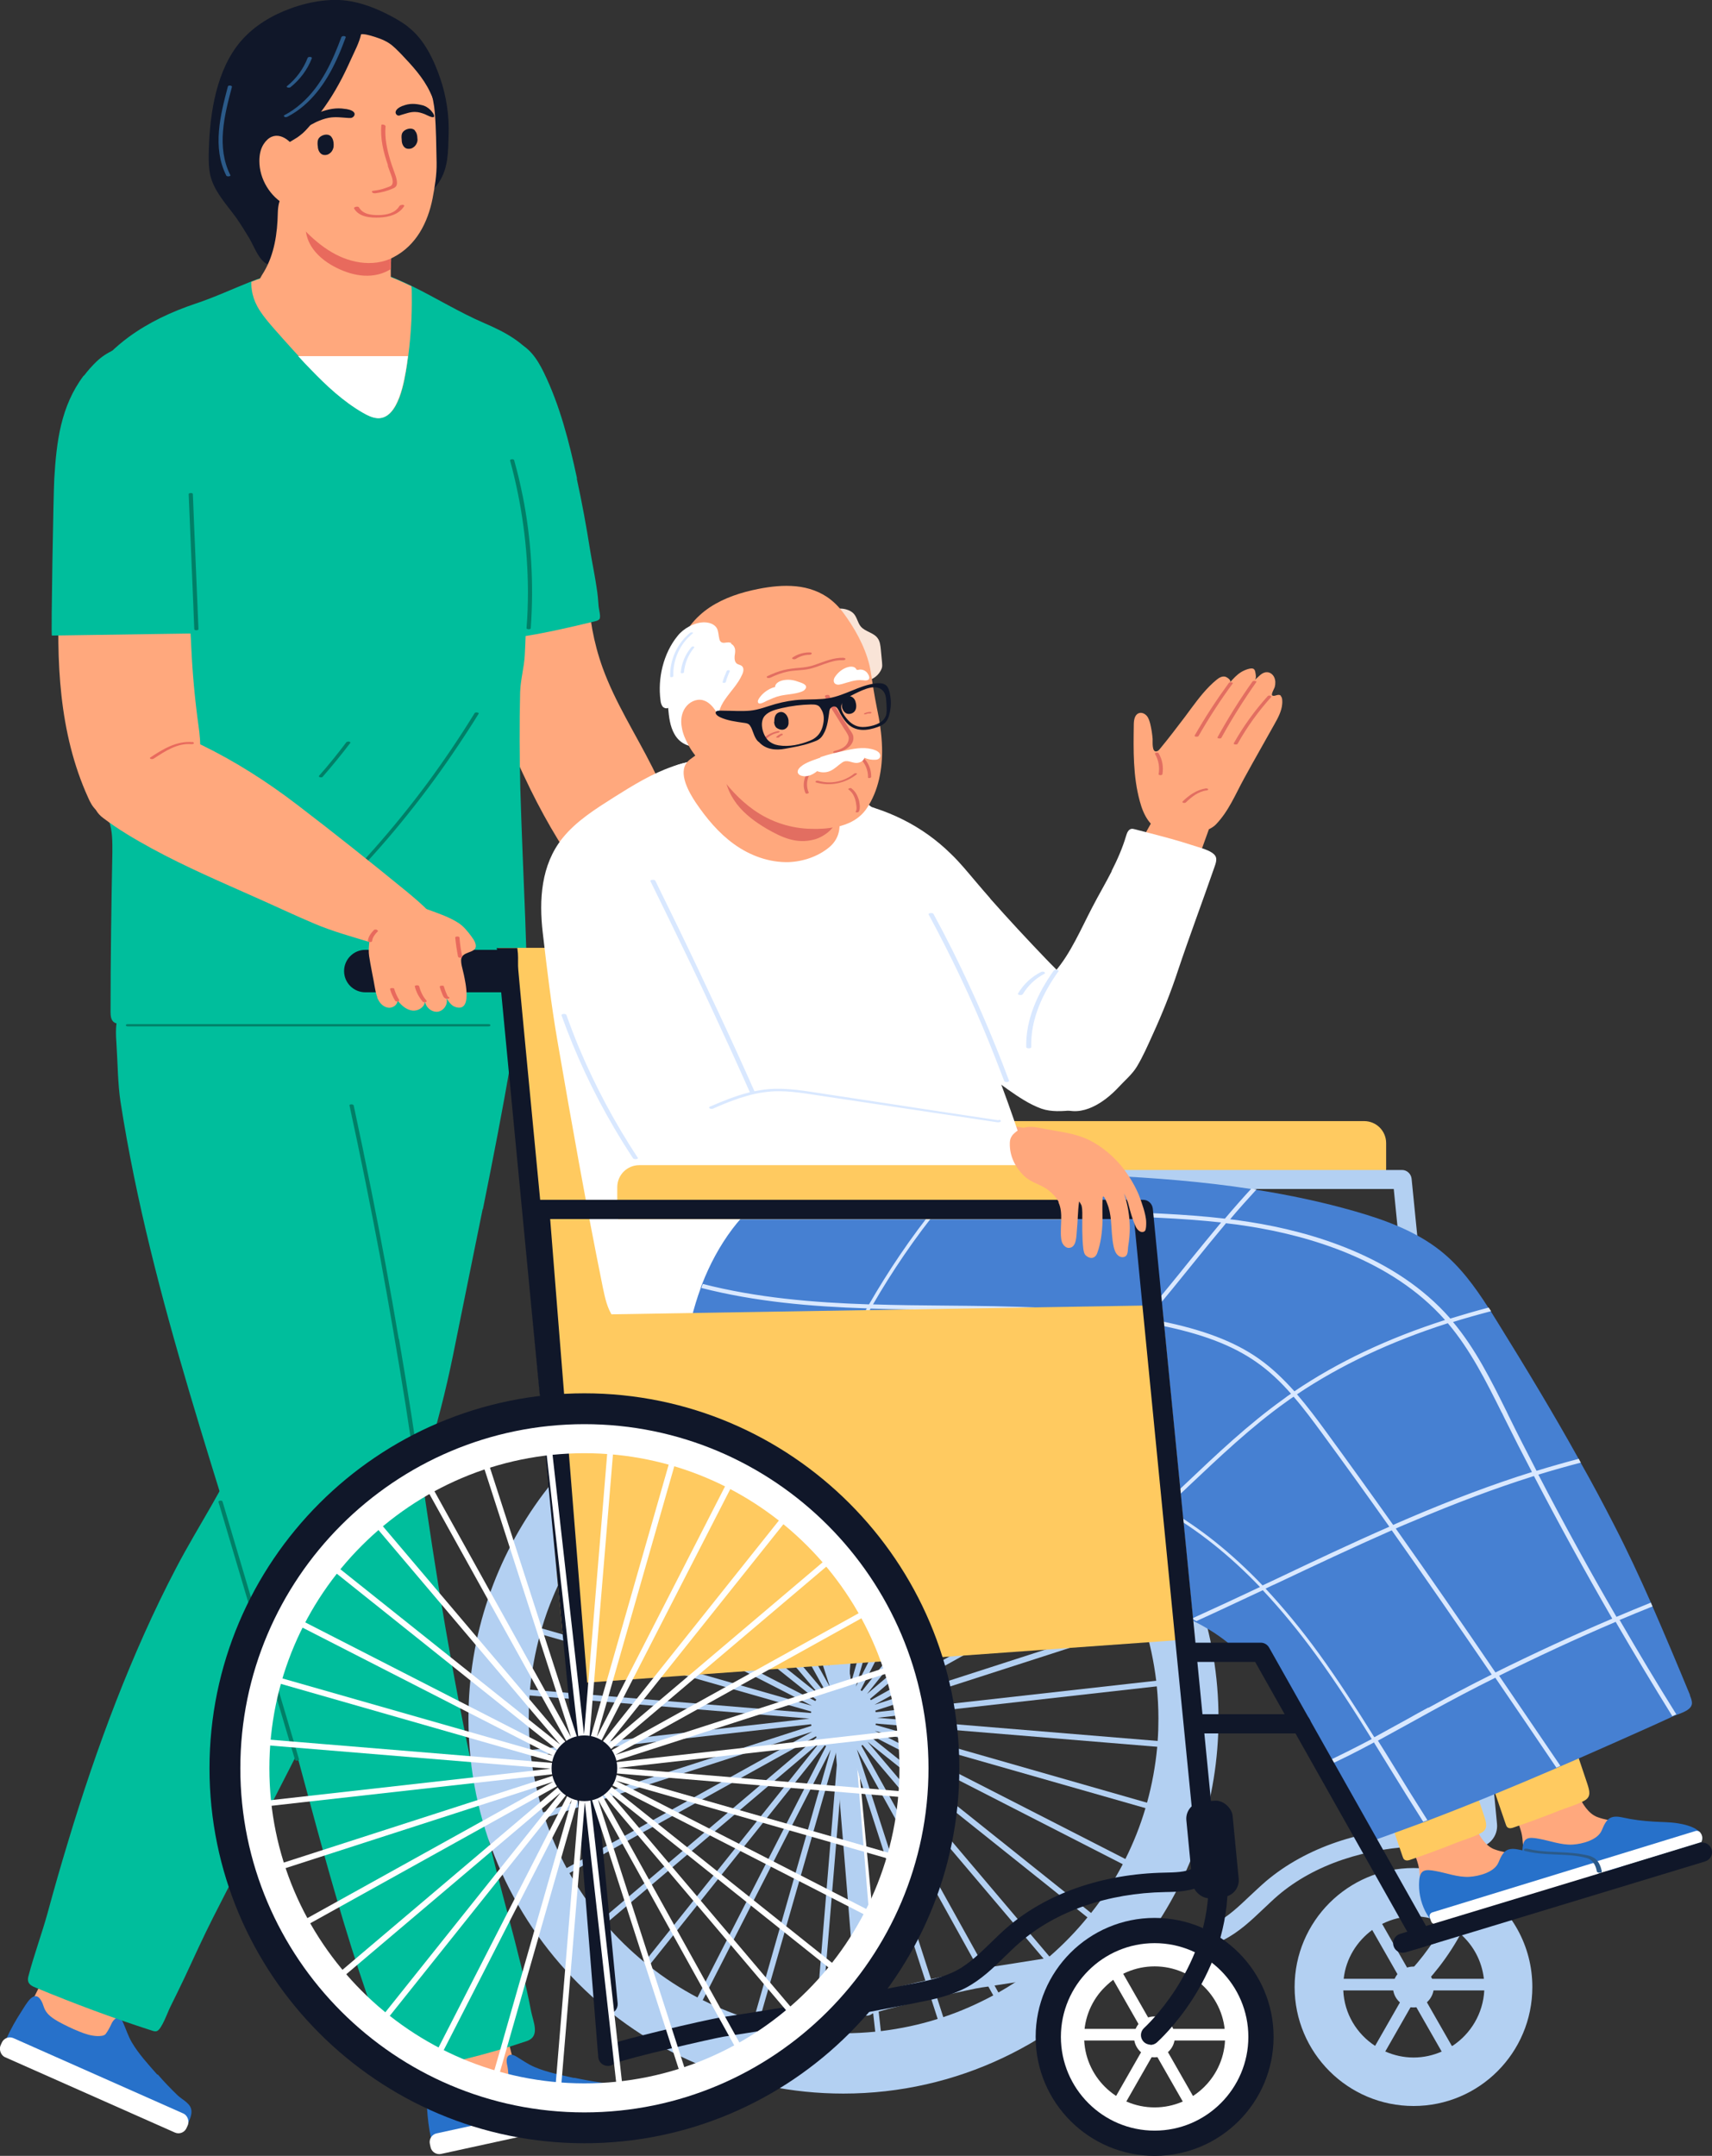
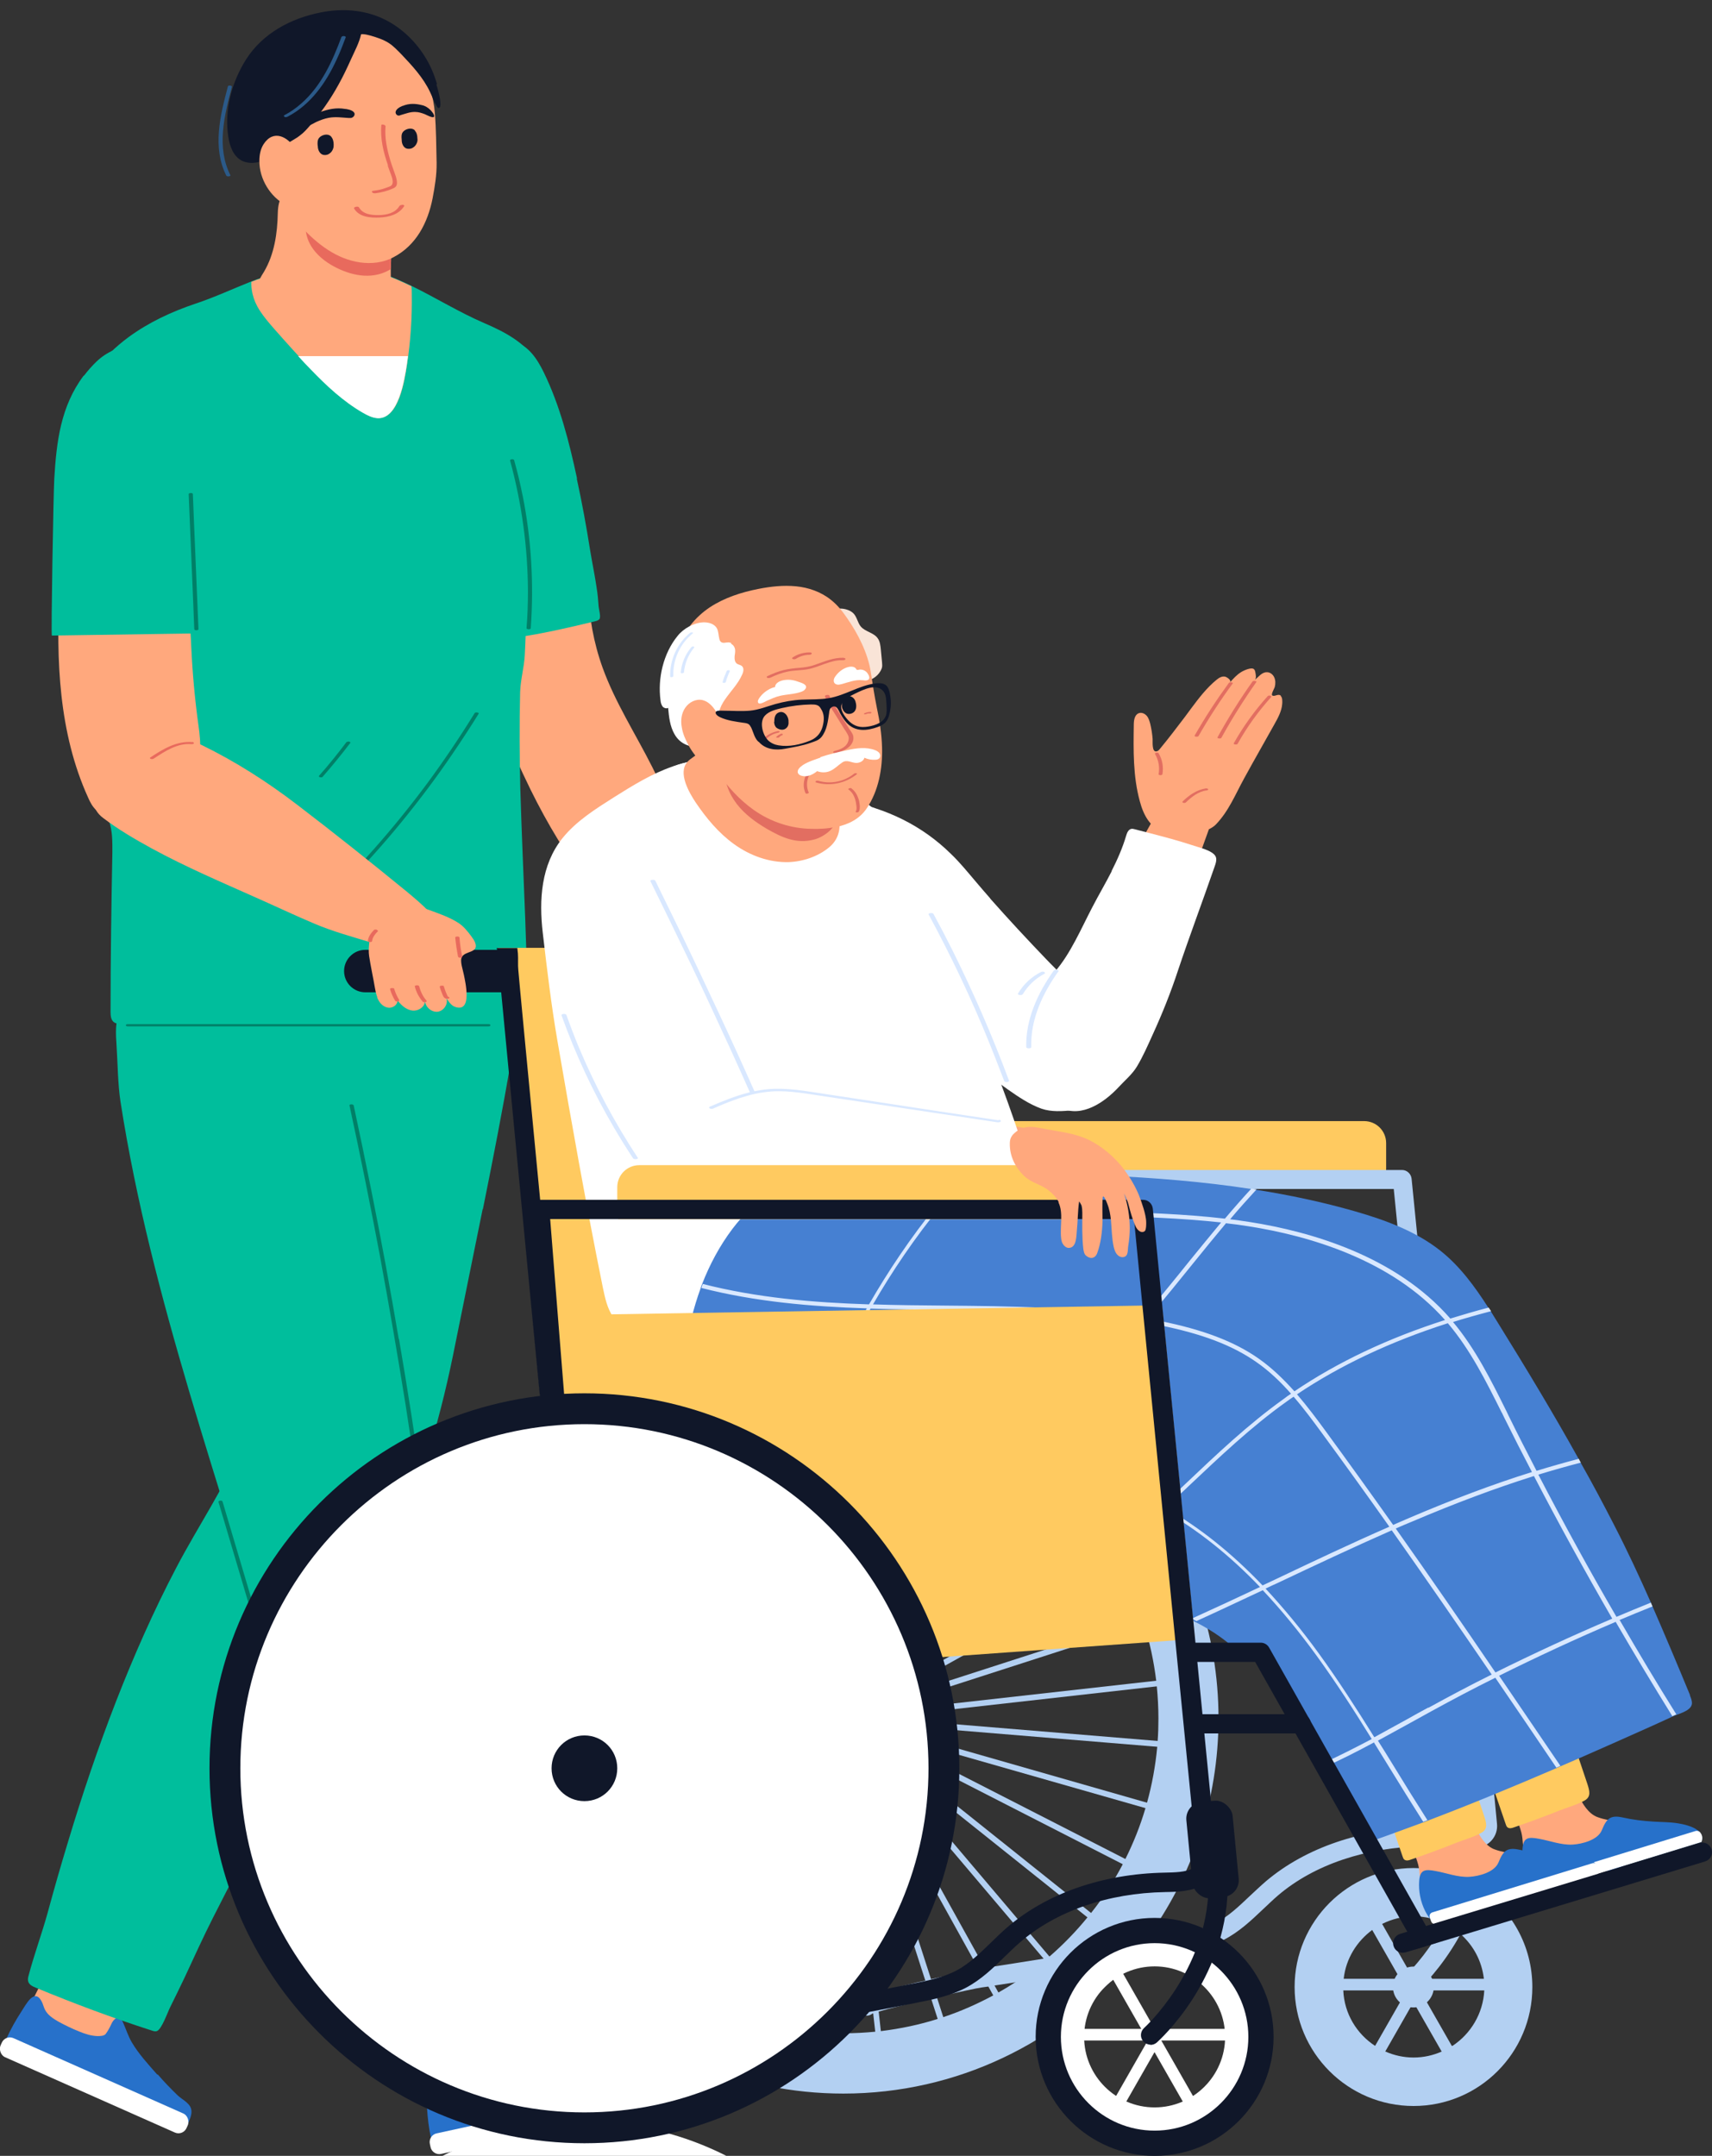
<svg xmlns="http://www.w3.org/2000/svg" id="Layer_2" viewBox="0 0 85.48 107.63">
  <rect x="0" y="0" width="85.48" height="107.63" fill="#333333" stroke="none" />
  <defs>
    <style>
      .cls-1 {
        fill: #e26e61;
      }

      .cls-2 {
        fill: #ffca60;
      }

      .cls-3 {
        fill: #2b5a89;
      }

      .cls-4 {
        fill: #017f67;
      }

      .cls-5 {
        fill: #2771ca;
      }

      .cls-6 {
        fill: #4680d2;
      }

      .cls-7 {
        fill: #e86a5d;
      }

      .cls-8 {
        fill: #fff;
      }

      .cls-9 {
        fill: #101729;
      }

      .cls-10 {
        fill: #00be9c;
      }

      .cls-11 {
        fill: #b3d0f2;
      }

      .cls-12 {
        fill: #f9e4d7;
      }

      .cls-13 {
        fill: #d9e8ff;
      }

      .cls-14 {
        fill: #ffa87d;
      }
    </style>
  </defs>
  <g id="_x2014_ÎÓÈ_x5F_1">
    <g>
      <g>
        <g>
          <path class="cls-14" d="M20.96,96.37c-.23.11-.44.24-.59.4-.23.27-.32.63-.31.99s.1.7.19,1.04c.29,1.12.55,2.25.78,3.39.11.58.22,1.16.32,1.75.07.39.14.9.38,1.23.08.11.53.34.54.41.35.16.74.19,1.13.2.76.02,1.59-.1,2.09-.67.33-.37.34-.91.29-1.38-.09-.77-.35-1.55-.51-2.31-.34-1.52-.68-3.03-1.01-4.55-.13-.59-.45-.61-.99-.74-.49-.11-1.05-.19-1.54-.03-.23.07-.5.16-.75.27Z" />
          <path class="cls-5" d="M28.67,103.73c.46.1.93.18,1.4.25.36.05.82-.08,1.05.26.1.14.14.32.19.49.04.17.14.32-.02.42-.12.08-.43.08-.57.12-.49.12-.99.23-1.49.33-.98.2-1.97.37-2.96.53-.8.13-1.6.27-2.39.42-.4.08-.79.16-1.19.25-.31.07-.57.18-.89.17-.08,0-.17-.01-.22-.07-.04-.04-.05-.1-.06-.15-.11-.51-.17-1.02-.2-1.54-.02-.37-.19-1.35.52-1,.14.07.25.17.39.24.27.14.59.12.89.08.38-.05.75-.12,1.12-.21.31-.08.61-.18.87-.36.11-.08.27-.2.27-.34,0-.18-.02-.36-.06-.54-.09-.39.08-.64.46-.41.3.18.57.38.9.52.63.27,1.31.4,1.98.55Z" />
          <path class="cls-8" d="M21.8,105.53h9.28c.24,0,.44.2.44.44v.17c0,.24-.2.44-.44.44h-9.28c-.24,0-.44-.2-.44-.44v-.17c0-.24.2-.44.44-.44Z" transform="translate(74.87 204.02) rotate(167.7)" />
        </g>
        <g>
          <path class="cls-14" d="M6.01,93.08c-.25-.05-.5-.07-.71-.02-.34.08-.63.32-.83.61s-.33.62-.46.95c-.43,1.08-.89,2.14-1.38,3.19-.25.54-.51,1.07-.78,1.6-.18.36-.42.81-.42,1.21,0,.13.22.59.2.65.19.33.48.6.79.83.6.46,1.35.86,2.09.7.48-.11.82-.53,1.05-.94.38-.67.64-1.46.95-2.16.62-1.42,1.25-2.85,1.87-4.27.24-.56,0-.76-.36-1.18-.33-.38-.74-.78-1.22-.94-.23-.07-.5-.17-.77-.22Z" />
          <path class="cls-5" d="M7.88,103.57c.31.36.64.7.98,1.03.26.25.71.42.7.83,0,.18-.07.34-.14.51-.07.16-.08.34-.27.33-.14,0-.39-.19-.53-.24-.47-.19-.94-.4-1.4-.62-.91-.42-1.81-.87-2.7-1.32-.72-.36-1.45-.73-2.18-1.07-.37-.17-.73-.34-1.1-.5-.29-.13-.56-.19-.82-.39-.06-.05-.13-.11-.14-.19,0-.05.02-.11.04-.16.21-.47.47-.93.75-1.36.21-.31.64-1.2,1.01-.5.07.13.1.29.17.42.14.27.41.44.67.59.33.18.68.35,1.03.49.29.12.6.22.91.23.13,0,.34,0,.42-.11.11-.15.19-.3.27-.47.16-.37.44-.47.61-.06.14.32.24.64.42.95.35.59.82,1.1,1.27,1.61Z" />
          <rect class="cls-8" x="-.36" y="103.6" width="10.16" height="1.04" rx=".44" ry=".44" transform="translate(-33.2 201.2) rotate(-156.08)" />
        </g>
        <g>
          <path class="cls-14" d="M32.57,38.3c-.83-1.65-1.85-3.22-2.48-4.96-.45-1.25-.69-2.57-.72-3.9,0-.41.01-1.18-.42-1.4-.4-.21-1.04-.15-1.49-.28-.37-.1-.63-.22-1.04-.19-.58.05-1.21.2-1.56.67-.26.36-.3.83-.32,1.27-.01.3-.03.61-.04.91-.04,1.12.02,2.25,0,3.37-.03,1.45.63,2.71,1.22,3.99.25.55.5,1.09.77,1.64.42.85.87,1.68,1.36,2.48.43.7.89,1.39,1.5,1.94.61.55,1.39.95,2.21.96.82.02,1.67-.41,2.03-1.15.28-.57.23-1.23.11-1.84-.11-.59-.14-1.16-.35-1.74-.22-.61-.49-1.2-.78-1.77Z" />
          <path class="cls-10" d="M28.81,23.88c-.39-1.81-.85-3.63-1.66-5.29-.33-.68-.8-1.39-1.54-1.54l-.41.21c-.49.39-.82.95-1.02,1.54-.2.59-.27,1.22-.33,1.84-.35,3.66-.24,7.52.71,11.09.01.05.03.11.07.14.22.16.8,0,1.05-.04.46-.06.92-.13,1.37-.22.89-.17,1.77-.38,2.65-.59.08-.02.16-.04.22-.1.1-.1-.02-.5-.03-.64-.02-.31-.05-.63-.1-.94-.09-.62-.22-1.23-.32-1.84-.19-1.21-.41-2.41-.67-3.6Z" />
        </g>
        <path class="cls-10" d="M27.28,20.43c-.05.82-.24,1.62-.4,2.43-.26,1.38-.41,2.78-.43,4.19-.01.66.1,1.36.03,2.01-.05.5-.19.95-.2,1.47-.02.74-.04,1.48-.08,2.21-.04.62-.21,1.19-.23,1.82-.04,1.61-.03,3.22.01,4.84.03,1.04.07,2.07.11,3.11.09,2.22.19,4.45.23,6.67,0,.44.15.89.1,1.33-.04.3-.19.61-.47.74-.16.08-.33.09-.51.1-5.41.37-10.85.13-16.27-.11-1.06-.05-2.13-.09-3.19-.14-.1,0-.2,0-.28-.06-.16-.1-.18-.33-.18-.52,0-2.66.04-5.32.09-7.98,0-.52.01-1.06-.17-1.55-.18-.48-.42-.85-.55-1.35-.15-.63-.31-1.24-.41-1.88-.69-4.36-.86-8.78-1.08-13.19-.06-1.32-.13-2.67.24-3.94.44-1.54,1.49-2.85,2.78-3.8,1.01-.74,2.15-1.27,3.34-1.67.96-.32,1.86-.74,2.79-1.11.18-.07.36-.14.55-.2,1.47-.51,3.06-.77,4.6-.54,1.01.15,1.94.52,2.84.96,1.23.6,2.4,1.33,3.66,1.87,1,.43,2.03.97,2.59,1.9.43.7.54,1.55.5,2.38Z" />
        <path class="cls-10" d="M18.57,60.15c-.43-2.17-.81-4.36-1.14-6.55-.08-.52-.16-1.05-.41-1.52-.26-.48-.7-.84-1.12-1.19-.47-.39-.95-.79-1.5-1.07-1-.51-2.1-.39-3.06-.84-.33-.16-.72-.14-1.09-.12-.8.04-1.6.08-2.37.28-.77.2-1.56.6-1.89,1.33-.25.53-.21,1.14-.17,1.73.06.93.06,1.9.2,2.82,1.54,9.89,5.06,19.21,7.77,28.81,1.83,6.47,3.35,13.11,5.87,19.36.04.09.08.2.18.24.07.03.14.02.21,0,2.12-.33,4.21-.84,6.25-1.53.68-.23.33-.94.22-1.48-.15-.79-.33-1.57-.52-2.35-.38-1.56-.81-3.1-1.21-4.66-.22-.87-.44-1.74-.64-2.61-1.2-5.13-2.09-10.32-2.86-15.53-.39-2.61-.76-5.22-1.1-7.83-.33-2.47-1.13-4.85-1.61-7.29Z" />
        <path class="cls-14" d="M20.32,18.21c-.11.74-.4,2.72-1.46,2.66-.26-.01-.51-.13-.73-.27-.98-.56-1.81-1.34-2.59-2.15-.63-.66-1.24-1.34-1.84-2.02-.26-.3-.53-.61-.74-.94-.16-.25-.28-.52-.35-.81-.05-.23-.07-.43-.06-.61.18-.07.36-.14.55-.2,1.47-.51,3.06-.77,4.6-.54,1.01.15,1.94.52,2.84.96.02.12.02.25.02.37.02,1.19-.06,2.38-.24,3.55Z" />
        <path class="cls-8" d="M14.88,17.77c.21.23.43.47.65.69.78.81,1.62,1.59,2.59,2.15.23.13.47.25.73.27,1.05.05,1.34-1.93,1.46-2.66.02-.15.04-.3.06-.44h-5.5Z" />
        <path class="cls-10" d="M24.11,60.37c.5-2.47.98-4.94,1.41-7.43.12-.7.24-1.41.2-2.12-.02-.42-.13-.88-.47-1.12-.26-.19-.6-.21-.92-.23-1.85-.08-3.7-.1-5.54-.04-.96.03-1.84-.42-2.77-.45-.81-.03-1.26.62-1.72,1.28-.95,1.37-1.39,3.05-1.62,4.68-.45,3.24-.2,6.52.2,9.75.15,1.19.67,2.42.43,3.59-.27,1.31-.67,2.59-1.19,3.82-.9,2.15-2.23,4.09-3.31,6.15-1.14,2.17-2.13,4.42-3.02,6.7-.89,2.29-1.68,4.63-2.39,6.99-.36,1.18-.7,2.37-1.02,3.55-.29,1.05-.67,2.07-.95,3.13-.03.1-.05.21-.02.31.05.16.22.24.37.3,1.9.79,3.83,1.51,5.79,2.14.09.03.18.06.26.03.24-.07.55-.97.67-1.2.25-.5.49-1,.73-1.5.46-.99.91-1.98,1.4-2.95,1.02-2.01,2.06-4,3.09-6.01,2.01-3.91,3.99-7.85,5.72-11.9,1.43-3.35,2.45-6.61,3.18-10.18.26-1.28.52-2.57.78-3.85.23-1.15.47-2.3.7-3.45Z" />
        <g>
          <path class="cls-4" d="M24.39,51.13H6.38c-.13,0-.13.11,0,.11h18.01c.13,0,.13-.11,0-.11Z" />
          <path class="cls-4" d="M19.91,66.85c-.42-2.49-.88-4.98-1.38-7.47-.28-1.4-.57-2.79-.87-4.19-.02-.08-.23-.07-.21,0,.54,2.48,1.04,4.97,1.51,7.46.46,2.49.89,4.98,1.29,7.48.22,1.41.43,2.82.63,4.23.01.08.22.07.21,0-.35-2.51-.74-5.02-1.17-7.52Z" />
          <path class="cls-4" d="M14.93,87.83c-.5-1.67-.99-3.35-1.49-5.02-.5-1.67-.99-3.35-1.49-5.02-.28-.94-.56-1.89-.84-2.83-.02-.07-.23-.05-.2.03.5,1.67.99,3.35,1.49,5.02.5,1.67.99,3.35,1.49,5.02.28.94.56,1.89.84,2.83.02.07.23.05.2-.03Z" />
          <path class="cls-4" d="M23.7,35.6c-.74,1.2-1.53,2.37-2.37,3.51-.84,1.13-1.73,2.23-2.67,3.29-.53.6-1.07,1.18-1.63,1.76-.07.07.13.1.18.05.98-1.01,1.93-2.06,2.82-3.15.9-1.1,1.76-2.24,2.56-3.42.45-.66.89-1.33,1.31-2.01.04-.06-.17-.09-.2-.03Z" />
          <path class="cls-4" d="M17.42,37.02s-.1,0-.13.04c-.43.57-.88,1.13-1.36,1.67-.06.07.14.11.18.05.48-.55.94-1.11,1.38-1.69.03-.04-.05-.06-.07-.07Z" />
        </g>
        <path class="cls-4" d="M26.1,24.77c-.12-.6-.26-1.2-.43-1.8-.02-.07-.23-.05-.2.03.58,2.12.88,4.32.89,6.51,0,.62-.02,1.24-.07,1.85,0,.07.21.08.21,0,.16-2.2.03-4.43-.4-6.6Z" />
        <g>
-           <path class="cls-9" d="M20.37,1.34c.81.61,1.3,1.66,1.62,2.6.3.89.44,1.83.41,2.77-.03.84,0,1.66-.49,2.4-.47.72-1.26,1.15-2.05,1.48-1.22.51-2.55.86-3.87.74-.1,0-.2-.02-.28.04-.06.05-.09.12-.13.19-.11.18-.28.28-.44.41-.19.17-.22.29-.32.51-.2.46-.72.78-1.21.77-.61,0-.88-.88-1.16-1.35-.21-.35-.42-.69-.65-1.02-.5-.69-1.13-1.34-1.31-2.17-.06-.29-.07-.59-.07-.89.02-1.82.28-3.97,1.38-5.48.6-.82,1.45-1.4,2.38-1.79.93-.39,2.1-.65,3.11-.52.77.1,1.5.39,2.19.75.31.16.61.34.89.55Z" />
          <path class="cls-14" d="M19.53,12.83c0,.2-.01.41-.02.61,0,.35,0,.7.02,1.05.03.61.1,1.24-.08,1.82-.07.24-.2.31-.42.33-.24.02-.49.05-.74.09-.91.14-1.85.15-2.74-.08-.89-.23-1.73-.71-2.31-1.42-.23-.28-.42-.63-.37-.99.04-.25.18-.46.31-.67.52-.88.67-1.92.69-2.93.02-.74.26-1.25,1.09-.96.05.02.11.04.16.06.06.02.11.04.17.06.29.1.59.18.89.25.09.02.19.04.28.06,0,0,0,0,0,0,.63.13,1.27.22,1.91.29,0,0,.02,0,.03,0,.24.03.49.02.7.07.2.04.37.13.47.35.03.06.05.13.07.22.03.16,0,.32-.01.48-.05.43-.09.87-.11,1.3Z" />
          <path class="cls-7" d="M19.64,11.52c-.05.43-.09.87-.11,1.3,0,.2-.01.41-.02.61-.04.03-.07.05-.11.07-.88.48-1.91.25-2.75-.21-.77-.42-1.43-1.12-1.39-2.05.02-.44.27-.9.69-1.05.17-.06.35-.06.53-.06h.75c.44,0,.89,0,1.32.11.22.05.4.14.57.25.16.1.31.22.47.35.03.06.05.13.07.22.03.16,0,.32-.01.48Z" />
          <path class="cls-14" d="M14,9.75c.31.56.62,1.11,1.08,1.61.78.84,1.73,1.57,2.89,1.74.57.08,1.16.02,1.68-.26,1.13-.59,1.71-1.72,1.95-2.94.11-.58.21-1.18.2-1.77-.02-.83-.02-1.68-.09-2.51-.06-.79-.34-1.61-.64-2.34-.16-.37-.49-.68-.77-.96-.61-.61-1.37-1.09-2.23-1.2-.37-.05-.75-.03-1.12,0-.68.06-1.51.13-2.08.54-.53.37-1.01.83-1.33,1.39-.26.45-.42.95-.54,1.46,0,.03-.01.06-.02.09-.15.7-.26,1.49-.16,2.21.05.4.11.85.25,1.24.15.41.42.81.64,1.18.1.17.2.35.29.52Z" />
          <path class="cls-9" d="M20.73,6.52c-.06-.06-.14-.1-.24-.1-.09,0-.19.03-.27.08-.08.05-.14.12-.16.21-.02.1-.01.21,0,.31,0,.01,0,.02,0,.03,0,0,0,0,0,0,.02.19.13.38.33.38.04,0,.08,0,.11-.01.06-.01.11-.04.15-.07.09-.06.15-.16.18-.26.02-.06.02-.13.01-.19,0-.14-.04-.3-.14-.39Z" />
          <path class="cls-9" d="M16.54,6.82c-.06-.06-.14-.1-.24-.1-.09,0-.19.03-.27.08-.08.05-.14.12-.16.21-.02.1-.02.21,0,.31,0,.01,0,.02,0,.03,0,0,0,0,0,0,.02.19.13.38.33.39.04,0,.08,0,.11-.01.06-.01.11-.04.15-.07.09-.06.15-.16.18-.26.02-.06.02-.13.02-.19,0-.14-.04-.3-.13-.39Z" />
          <path class="cls-9" d="M17.24,5.44c.06,0,.12.02.17.03.14.03.39.14.26.33-.04.05-.09.08-.15.09-.04,0-.08,0-.12,0-.33-.02-.64-.07-.98-.01-.22.04-.43.12-.63.21-.09.04-.5.29-.59.24-.11-.06.17-.35.22-.39.16-.15.35-.27.55-.34.42-.15.82-.24,1.27-.16Z" />
          <path class="cls-9" d="M20.11,5.28s-.09.04-.13.06c-.11.06-.3.2-.2.36.03.04.07.07.12.07.03,0,.06,0,.09-.02.25-.07.49-.17.74-.16.17,0,.32.05.48.11.07.03.38.2.45.14.08-.08-.13-.31-.17-.35-.12-.12-.27-.21-.42-.24-.32-.08-.63-.1-.97.04Z" />
          <path class="cls-9" d="M21.82,4.2c-.03-.1-.06-.18-.07-.22-.15-.47-.37-.92-.65-1.33-.55-.81-1.32-1.47-2.24-1.83-.9-.35-1.9-.39-2.84-.2-1.49.29-2.9,1.04-3.73,2.34-.72,1.14-1.1,2.54-.89,3.87.07.47.25.97.67,1.19.26.13.56.14.84.07s.54-.22.78-.37c.23-.15.39-.36.61-.52.22-.16.47-.27.68-.44.18-.13.33-.3.47-.46.56-.64,1.05-1.34,1.46-2.09.23-.41.43-.84.62-1.26.18-.4.4-.8.5-1.24.16-.02.32.03.48.07.31.09.62.19.89.36.24.15.44.37.64.57.54.57,1.09,1.16,1.43,1.88.12.25.21.51.35.74.03.04.07.08.11.06.16-.1-.03-.8-.14-1.18Z" />
          <path class="cls-7" d="M19.37,8.25c-.22-.64-.39-1.31-.33-2,0-.07.22-.02.21.06-.05.57.07,1.13.23,1.67.08.27.18.52.27.79.04.12.07.24.07.36,0,.14-.06.22-.18.27-.28.13-.59.21-.9.25-.05,0-.11,0-.15-.04-.03-.03-.03-.07.02-.08.17-.02.34-.05.51-.1.09-.03.17-.06.26-.09.06-.02.14-.05.18-.1.1-.13.02-.37-.03-.5-.06-.16-.12-.32-.17-.47Z" />
          <path class="cls-14" d="M13.16,7.2c-.16.25-.21.55-.21.84,0,.9.54,1.79,1.34,2.21.27.14.62.22.85.01.11-.11.16-.26.19-.42.19-.91-.14-1.67-.6-2.43-.36-.58-1.08-.97-1.57-.21Z" />
          <path class="cls-7" d="M20.09,10.23c-.05,0-.12.01-.15.06-.21.35-.63.44-1.02.45-.37,0-.79-.03-1-.39-.04-.07-.28-.02-.24.06.25.43.82.47,1.27.45.47-.02.97-.15,1.23-.57.03-.05-.07-.07-.1-.07Z" />
          <path class="cls-3" d="M17.05,1.84c-.45,1.22-1.01,2.45-2,3.32-.26.23-.54.43-.85.59-.04.02-.03.05,0,.08.04.03.11.02.15,0,1.16-.6,1.93-1.7,2.46-2.86.17-.36.31-.73.45-1.1.03-.08-.18-.09-.2-.03Z" />
-           <path class="cls-3" d="M15.36,2.89c-.21.55-.57,1.04-1.03,1.41-.04.03,0,.06.04.07.04.01.11.01.14-.02.47-.38.84-.87,1.06-1.44.03-.08-.18-.09-.2-.03Z" />
          <path class="cls-3" d="M11.38,4.31c-.38,1.44-.79,3.05-.08,4.46.03.06.24.04.2-.03-.7-1.39-.3-2.98.08-4.4.02-.08-.19-.09-.2-.03Z" />
        </g>
      </g>
      <g>
        <path class="cls-2" d="M69.21,57.07v1.27c0,.11-.02.22-.05.33h-22.48c-.03-.1-.05-.21-.05-.33v-1.27c0-.61.49-1.1,1.1-1.1h20.38c.61,0,1.1.49,1.1,1.1Z" />
        <g>
          <path class="cls-8" d="M42.91,88.69l-.13-1.33h0s0-.08,0-.08l-.05-.57v-.08s-.05-.41-.05-.41v-.15s-.02-.11-.02-.11v-.15s-.02-.06-.02-.06v-.15s-.02-.08-.02-.08v-.15s-.04-.22-.04-.22v-.13s-.09-.83-.09-.83v-.13s-.06-.53-.06-.53l-.02-.16-.14-1.47-.07-.74-.13-1.35-.92-9.72-.14-1.44-.05-.48-.1-1.06-.92-9.69-.08-.81h-.97l1,10.58.1,1.06.05.48.14,1.44.91,9.63.13,1.35.2,2.11.02.25.07.74.07.72v.15s.04.27.04.27l.02.18v.04s.02.17.02.17h0s.02.17.02.17v.02s.02.17.02.17v.12s.03.18.03.18l.08.82v.12s.03.14.03.14l.16,1.64.8,8.43c.02.25.23.44.48.44.02,0,.03,0,.05,0,0,0,0,0,0,0,.1,0,.19-.05.26-.11,0,0,.01-.01.02-.02.11-.1.17-.25.15-.4l-.83-8.82Z" />
          <path class="cls-11" d="M42.66,86.85l-.03-.32v-.16s-.01,0-.01,0v-.08s-.02-.15-.02-.15v-.04s0,0,0,0v-.15s-.02-.06-.02-.06v-.16s-.03-.19-.03-.19h0s-.01-.15-.01-.15l-.07-.84v-.09s-.05-.53-.05-.53l-.05.6-.03.35h0s-.07.84-.07.84l-.11.14-.02.03h.01s-.04.03-.04.03h-.01s-.02.02-.02.02h.07s.07.03.07.03l.05.05h0s.03.07.03.07v.07s-.03.07-.03.07l-.02.04-.02.04h.02v.03s.02.17.02.17h0s.39.46.39.46v-.11ZM73.6,89.61c-.03-.15-.05-.3-.06-.43l-.15-1.46-.8-7.91-1.64-16.26-.47-4.71c-.03-.24-.23-.43-.48-.43h-30.11c-.14,0-.26.05-.35.15-.09.1-.14.23-.13.36l.42,5.13.32,3.89.09,1.03.04.47.03.37.08,1.04.38,4.65h0s.39,4.78.39,4.78l.14,1.73.14,1.66.02.23.06.72.05.68h0s.01.13.01.13h0s.02.29.02.29v.16s.02.07.02.07v.16s.01.03.01.03v.15s.02.04.02.04v.16s.01,0,.01,0v.17s.01,0,.01,0v.16s.08.86.08.86v.04s0,0,0,0l.04.47h0s.14,1.74.14,1.74h0s.84,10.27.84,10.27c.02.25.23.43.48.43.01,0,.03,0,.04,0,.11,0,.2-.05.28-.11,0,0,0,0,.01,0,.06-.03.16-.06.28-.09.54-.16,1.59-.42,2.61-.65.09-.02.19-.04.28-.07,1.07-.25,2.05-.46,2.28-.49.1-.01.19-.03.29-.04.1-.01.2-.03.3-.05.37-.06.74-.11,1.11-.17.68-.11,1.35-.22,2.03-.33.05,0,.11-.02.16-.03.26-.04.53-.09.79-.13.28-.05.57-.1.85-.15.58-.1,1.16-.21,1.74-.31.81-.15,1.62-.3,2.43-.46.76-.15,1.62-.32,2.4-.72.75-.39,1.35-.96,1.93-1.51.25-.23.5-.48.76-.7,1.8-1.53,4.38-2.4,7.25-2.45.44,0,.95-.02,1.41-.15.17-.05.32-.11.47-.19.4-.24.65-.62.71-1.1.05-.36-.02-.76-.08-1.11ZM72.72,90.61c-.02.13-.05.21-.1.28-.05.06-.1.1-.15.14-.02.01-.04.02-.06.03-.33.16-.88.17-1.32.17-3.1.06-5.89,1.01-7.87,2.68-.28.24-.54.49-.8.73-.56.53-1.08,1.03-1.71,1.36-.66.34-1.44.5-2.14.63-.44.09-.88.17-1.32.25-.53.1-1.05.2-1.58.29-.25.05-.5.09-.76.14-.84.15-1.67.29-2.51.43h0s0,0,0,0c-.11.02-.22.04-.33.05-.98.16-1.95.31-2.92.46-.08.01-.16.02-.24.04-.02,0-.04,0-.06.01-.32.06-1.32.27-2.37.51-.09.02-.19.04-.28.07-.12.03-.24.06-.36.08-.77.18-1.42.34-1.87.47-.07.02-.13.04-.19.05l-.07.02-.12-1.51-.05-.66h0s-.71-8.68-.71-8.68h0s-.09-1.04-.09-1.04l-.05-.64h0s0-.11,0-.11l-.03-.32v-.16s-.01,0-.01,0v-.08s-.02-.15-.02-.15v-.04s0,0,0,0v-.15s-.02-.06-.02-.06v-.16s-.03-.19-.03-.19h0s-.01-.15-.01-.15l-.07-.84v-.09s-.05-.53-.05-.53v-.18s-.14-1.57-.14-1.57h0s-.02-.25-.02-.25l-.14-1.66-.78-9.5-.11-1.41-.04-.47-.09-1.03-.31-3.83-.38-4.68h29.15l.42,4.21,1.64,16.32.8,7.99.14,1.41c.02.16.04.32.07.49.05.3.1.61.07.84ZM42.66,86.85l-.03-.32v-.16s-.01,0-.01,0v-.08s-.02-.15-.02-.15v-.04s0,0,0,0v-.15s-.02-.06-.02-.06v-.16s-.03-.19-.03-.19h0s-.01-.15-.01-.15l-.07-.84v-.09s-.05-.53-.05-.53l-.05.6-.03.35h0s-.07.84-.07.84l-.11.14-.02.03h.01s-.04.03-.04.03h-.01s-.02.02-.02.02h.07s.07.03.07.03l.05.05h0s.03.07.03.07v.07s-.03.07-.03.07l-.02.04-.02.04h.02v.03s.02.17.02.17h0s.39.46.39.46v-.11Z" />
          <path class="cls-11" d="M73.59,95.13c-.26-.2-.55-.37-.85-.51-.66-.31-1.39-.49-2.16-.49-2.79,0-5.06,2.27-5.06,5.06s2.27,5.06,5.06,5.06,5.06-2.27,5.06-5.06c0-1.67-.81-3.15-2.06-4.07ZM72.5,102.14c-.16.11-.33.2-.51.28-.43.19-.91.3-1.41.3s-.98-.11-1.41-.3c-.18-.08-.35-.17-.51-.28-.92-.6-1.54-1.61-1.59-2.77,0-.06,0-.12,0-.18,0-.14,0-.27.02-.4.11-1.01.66-1.88,1.44-2.45.16-.11.32-.21.5-.3.47-.23,1-.37,1.56-.37s1.07.13,1.53.35c.01,0,.02.01.04.02.17.09.34.19.5.3.1.07.19.15.28.23.63.56,1.05,1.34,1.15,2.22.02.13.02.27.02.4,0,.06,0,.12,0,.18-.06,1.16-.68,2.17-1.59,2.77Z" />
          <path class="cls-11" d="M71.59,99.2c0,.56-.46,1.02-1.02,1.02s-1.02-.45-1.02-1.02.46-1.02,1.02-1.02,1.02.45,1.02,1.02Z" />
          <path class="cls-11" d="M73.87,94.26c-.28-.19-.57-.35-.87-.48-.74-.33-1.56-.52-2.42-.52-3.27,0-5.94,2.66-5.94,5.94s2.66,5.94,5.94,5.94,5.93-2.66,5.93-5.94c0-2.06-1.05-3.87-2.64-4.94ZM70.58,103.88c-2.58,0-4.68-2.1-4.68-4.68s2.1-4.68,4.68-4.68c.72,0,1.41.17,2.02.46h0c.3.14.58.32.84.52,1.11.86,1.82,2.2,1.82,3.7,0,2.58-2.1,4.68-4.68,4.68Z" />
          <rect class="cls-11" x="70.14" y="94.81" width=".58" height="8.59" transform="translate(-39.89 48) rotate(-29.74)" />
          <rect class="cls-11" x="66.39" y="98.91" width="8.57" height=".58" transform="translate(-50.52 111.33) rotate(-60.25)" />
          <rect class="cls-11" x="66.17" y="98.79" width="8.58" height=".58" />
          <path class="cls-11" d="M70.39,99.58c-.13,0-.27-.06-.36-.16-.18-.2-.16-.5.04-.68h0s3.12-2.82,3.21-6.98c0-.27.22-.48.49-.47.27,0,.48.23.47.49-.1,4.6-3.4,7.56-3.54,7.69-.09.08-.21.12-.32.12Z" />
          <path class="cls-11" d="M73.39,87.42h.16c.6,0,1.08.48,1.08,1.08v2.66c0,.6-.48,1.08-1.08,1.08h-.16c-.6,0-1.08-.48-1.08-1.08v-2.67c0-.6.48-1.08,1.08-1.08Z" transform="translate(-8.22 7.41) rotate(-5.46)" />
          <path class="cls-11" d="M47.42,68.93c-1.68-.53-3.46-.81-5.31-.81-.31,0-.61,0-.92.02-.07,0-.15,0-.22.01-.25.02-.49.04-.74.06-.07,0-.15.02-.22.02-5.33.63-9.94,3.65-12.73,7.96-1.79,2.76-2.83,6.05-2.83,9.57,0,9.74,7.92,17.66,17.66,17.66,4.87,0,9.28-1.98,12.48-5.17.38-.38.74-.77,1.08-1.18,2.56-3.07,4.11-7.01,4.11-11.31,0-7.89-5.2-14.59-12.35-16.85ZM52.4,97.67h0s0,0,0,0c-.07.06-.15.13-.22.19-.45.38-.93.73-1.42,1.06-.29.19-.6.38-.9.55-.08.05-.17.09-.25.14-.8.43-1.63.8-2.5,1.09-.09.03-.18.06-.28.09-.91.29-1.86.49-2.83.61-.1.01-.19.02-.29.03-.52.05-1.05.08-1.59.08-.38,0-.76-.01-1.14-.04-.1,0-.19-.01-.29-.02-.95-.09-1.88-.26-2.78-.51-.09-.03-.19-.05-.28-.08-.88-.26-1.73-.6-2.53-1h0c-.09-.04-.17-.09-.26-.13h0c-.86-.45-1.67-.98-2.43-1.58-.08-.06-.15-.12-.22-.18-.71-.58-1.36-1.21-1.95-1.9-.06-.07-.13-.15-.19-.22-.6-.72-1.14-1.5-1.61-2.32-.05-.08-.09-.17-.14-.25-.43-.8-.8-1.63-1.09-2.5-.03-.09-.06-.18-.09-.28-.29-.91-.49-1.86-.61-2.83-.01-.1-.02-.19-.03-.29-.05-.52-.08-1.05-.08-1.59,0-.38.01-.76.04-1.14,0-.1.01-.19.02-.29.09-.95.26-1.88.51-2.78.03-.09.05-.19.08-.28.16-.55.35-1.08.57-1.6.13-.32.28-.63.43-.94h0c.04-.09.09-.17.13-.26h0c.45-.86.98-1.68,1.58-2.43.06-.08.12-.15.18-.22.58-.71,1.21-1.36,1.9-1.95.07-.06.15-.13.22-.19.72-.6,1.5-1.14,2.32-1.61.08-.05.17-.09.25-.14.8-.43,1.63-.8,2.5-1.09.09-.03.18-.06.28-.09.9-.28,1.83-.49,2.79-.6.01,0,.03,0,.04,0,.05,0,.1-.01.15-.02.05,0,.09,0,.14-.01.21-.02.42-.04.63-.05.06,0,.13,0,.19-.01.25-.01.51-.02.76-.02.38,0,.76.01,1.14.04.1,0,.19.01.29.02.95.09,1.88.26,2.78.51.09.03.19.05.28.08.28.08.55.17.82.27.59.21,1.16.46,1.72.74h0c.09.04.17.09.26.13h0c.86.45,1.67.98,2.43,1.58.08.06.15.12.22.18.71.58,1.36,1.21,1.95,1.9.06.07.13.15.19.22.6.72,1.14,1.5,1.61,2.32.05.08.09.17.14.25.43.8.8,1.63,1.09,2.5.03.09.06.18.09.27.29.91.49,1.86.61,2.83.01.1.02.19.03.29.05.52.08,1.05.08,1.59,0,.38-.01.76-.04,1.14,0,.1-.01.19-.02.29-.09.95-.26,1.88-.51,2.78-.03.09-.05.19-.08.28-.26.88-.6,1.73-1,2.53h0c-.04.09-.09.17-.13.26h0c-.45.86-.98,1.68-1.58,2.43-.06.08-.12.15-.18.22-.57.7-1.21,1.36-1.89,1.95Z" />
          <path class="cls-11" d="M47.42,67.83c-1.68-.5-3.46-.77-5.31-.77-.34,0-.67,0-1,.03h-.24c-.24.03-.48.05-.72.08-.08,0-.16.02-.24.03-5.22.61-9.79,3.38-12.79,7.39-2.34,3.13-3.73,7.01-3.73,11.21,0,10.32,8.4,18.72,18.72,18.72,5.68,0,10.78-2.55,14.22-6.56.32-.37.63-.76.92-1.16,2.26-3.09,3.59-6.9,3.59-11.01,0-8.48-5.67-15.66-13.41-17.96ZM53.73,98.42c-3.06,2.82-7.14,4.54-11.62,4.54-9.47,0-17.18-7.71-17.18-17.18,0-3.21.88-6.21,2.42-8.78,2.67-4.47,7.31-7.63,12.71-8.27.07,0,.14-.02.22-.02.25-.03.5-.05.75-.06.07,0,.14,0,.22-.01.29-.01.58-.02.88-.02,1.85,0,3.64.29,5.31.84,6.88,2.24,11.87,8.72,11.87,16.34,0,4.39-1.66,8.41-4.38,11.45-.37.41-.76.81-1.17,1.19Z" />
          <polygon class="cls-11" points="42.31 85.66 42.05 85.56 46.61 69.6 46.89 69.68 42.73 84.21 49.6 70.8 49.86 70.93 42.31 85.66" />
          <polygon class="cls-11" points="37.6 101.96 37.33 101.88 41.48 87.35 34.62 100.77 34.36 100.63 41.9 85.9 42.17 86.01 37.6 101.96" />
          <polygon class="cls-11" points="41.9 85.67 33.85 71.15 34.1 71.01 41.44 84.23 36.81 69.89 37.09 69.8 42.17 85.55 41.9 85.67" />
          <polygon class="cls-11" points="47.13 101.76 42.05 86.01 42.31 85.9 50.37 100.41 50.11 100.55 42.78 87.33 47.41 101.67 47.13 101.76" />
          <polygon class="cls-11" points="41.96 85.6 40.11 69.1 40.4 69.07 42.09 84.09 43.33 69.07 43.62 69.1 42.25 85.59 41.96 85.6" />
          <polygon class="cls-11" points="43.82 102.49 42.13 87.47 40.88 102.49 40.6 102.46 41.96 85.97 42.25 85.97 44.1 102.46 43.82 102.49" />
          <polygon class="cls-11" points="41.88 85.75 28.9 75.4 29.08 75.17 40.9 84.6 31.16 73.1 31.38 72.91 42.08 85.55 41.88 85.75" />
          <polygon class="cls-11" points="52.84 98.65 42.14 86.02 42.34 85.81 55.31 96.17 55.13 96.39 43.32 86.96 53.06 98.46 52.84 98.65" />
          <polygon class="cls-11" points="25.43 87.78 25.4 87.49 40.42 85.8 25.4 84.56 25.42 84.27 41.92 85.64 41.92 85.92 25.43 87.78" />
          <polygon class="cls-11" points="58.79 87.29 42.3 85.93 42.29 85.64 58.79 83.79 58.82 84.07 43.8 85.76 58.82 87 58.79 87.29" />
          <polygon class="cls-11" points="31.72 98.99 31.5 98.8 40.93 86.99 29.43 96.73 29.24 96.51 41.87 85.81 42.08 86.01 31.72 98.99" />
          <polygon class="cls-11" points="42.34 85.75 42.14 85.55 52.49 72.58 52.72 72.76 43.29 84.57 54.79 74.83 54.97 75.05 42.34 85.75" />
          <polygon class="cls-11" points="41.88 85.84 25.93 81.28 26.01 81 40.54 85.16 27.12 78.29 27.26 78.03 41.99 85.58 41.88 85.84" />
          <polygon class="cls-11" points="56.96 93.53 42.23 85.99 42.33 85.72 58.29 90.29 58.21 90.56 43.68 86.41 57.09 93.27 56.96 93.53" />
          <polygon class="cls-11" points="27.48 94.04 27.34 93.79 40.56 86.45 26.22 91.08 26.13 90.8 41.88 85.72 41.99 85.99 27.48 94.04" />
          <polygon class="cls-11" points="42.34 85.84 42.22 85.58 56.74 77.52 56.88 77.78 43.66 85.11 58 80.48 58.09 80.76 42.34 85.84" />
          <path class="cls-11" d="M43.75,85.78c0,.91-.73,1.64-1.64,1.64s-1.64-.73-1.64-1.64.73-1.64,1.64-1.64,1.64.73,1.64,1.64Z" />
        </g>
        <path class="cls-2" d="M42.59,68.78c-.34,0-.67,0-1,.03l-.31-3.92-.38-4.79h6.22c-.03-.32-.06-.64-.09-.97h-6.59l-1.12-11.81h-14.46l2.74,28.98.15,1.63.07.79.11,1.14h0s.03.34.03.34l.12,1.22v.11h19.81v-11.97c-1.68-.5-3.46-.77-5.31-.77Z" />
        <g>
          <path class="cls-14" d="M53.28,56.77c-.67-.3-1.61-.35-2.33-.49-.7-.13-1.4-.25-2.1-.37v3.46c1.25-.01,2.5-.02,3.76-.04.21,0,.42,0,.61-.09.74-.33.83-2.13.07-2.47Z" />
          <path class="cls-8" d="M49.87,59.34c-.04-.23-.09-.46-.11-.69-.03-.34-.03-.69,0-1.03.05-.53.22-1.03.51-1.46-1.3-.24-2.61-.44-3.92-.65-.89-.14-1.78-.28-2.67-.42-.12-.02-.25-.04-.37-.06-.97-.15-1.95-.3-2.93-.41-1.14-.13-2.29-.2-3.44-.23-1.14-.03-2.33,0-3.34.52-.76.4-1.14.97-1.16,1.82-.02.75.33,1.47.94,1.91.75.55,1.72.69,2.64.76,1.08.08,2.16.07,3.24.06,3.54-.03,7.08-.07,10.62-.1,0,0,0-.02,0-.02Z" />
        </g>
        <g>
          <g>
            <path class="cls-14" d="M74.46,85.18c-.29.12-.57.26-.76.5-.33.41-.12.83.05,1.25.24.58.55,1.13.85,1.68.28.52.56,1.04.82,1.57.21.42.42.85.54,1.3.1.38.06.8.16,1.18.08.29.24.61.38.89.12.25.27.38.54.33.29-.05.58-.13.86-.21.61-.17,1.2-.38,1.79-.59.49-.18.98-.37,1.47-.54.46-.16.95-.3,1.3-.65.07-.07.13-.14.16-.24.05-.17-.05-.35-.2-.45-.14-.1-.32-.14-.5-.16-.72-.1-1.47-.07-2.15-.32-.46-.16-.77-.69-.97-1.11-.2-.42-.32-.87-.46-1.31-.39-1.23-.9-2.42-1.52-3.55-.05-.09-.1-.18-.19-.24-.17-.11-.4-.04-.6.04-.48.19-.96.39-1.45.58-.05.02-.11.04-.16.07Z" />
            <path class="cls-2" d="M75.1,84.53c-.3.09-.59.2-.81.42-.32.32-.47.77-.56,1.21-.1.5.13.96.28,1.44.38,1.16.77,2.32,1.17,3.47.02.06.04.12.09.16.09.07.22.04.32,0,.76-.26,1.52-.54,2.27-.84.4-.16.86-.28,1.24-.49.36-.19.27-.49.15-.86-.3-.88-.59-1.77-.89-2.65-.24-.72-.55-1.36-.84-2.05-.04-.1-.08-.19-.16-.26-.16-.13-.4-.08-.6-.03-.5.14-1,.28-1.5.43-.06.02-.11.03-.17.05Z" />
            <g>
              <path class="cls-5" d="M84.97,91.92s-.01.03-.02.04c-.63.19-1.26.39-1.89.58-.6.18-1.2.37-1.81.55-.3.09-.59.26-.91.31-.14.02-.24-.03-.38-.03-.18,0-.34.06-.5.12-.8.26-1.6.51-2.4.77-.11.04-.23.07-.34.03-.17-.06-.32-.34-.4-.49-.23-.46-.34-.99-.3-1.51.04-.56.29-.59.82-.49.56.1,1.11.32,1.68.29.49-.03,1.26-.23,1.46-.72.24-.59.43-.77,1.06-.63.49.11.99.17,1.49.2.42.03.85.02,1.26.09.26.04.7.14.97.34.17.13.27.31.2.55Z" />
              <path class="cls-8" d="M84.97,91.92s-.01.03-.02.04l-8.08,2.48c-.1.03-.21-.02-.25-.12,0,0,0,0,0,0-.03-.07-.05-.13-.07-.2-.04-.11.02-.23.13-.26l7.98-2.45c.07-.02.16,0,.21.05.11.12.16.27.1.46Z" />
            </g>
          </g>
          <g>
            <g>
              <path class="cls-14" d="M63.96,34.73c-.15-.11-.29.05-.42,0-.11-.04.08-.33.11-.44.04-.16.04-.33-.03-.48-.07-.15-.22-.26-.38-.25-.24,0-.42.25-.59.39.09-.08.05-.28.03-.38-.01-.05-.02-.11-.06-.15-.11-.14-.54.06-.66.14-.21.13-.38.32-.55.51.1-.11-.17-.28-.25-.29-.15-.03-.3.06-.42.16-.49.4-.88.91-1.26,1.42l-.31.42c-.41.54-.82,1.08-1.25,1.6-.05.06-.1.12-.17.13-.25.06-.19-.5-.2-.62-.02-.26-.06-.51-.12-.76-.04-.14-.08-.29-.18-.4-.1-.11-.26-.18-.4-.12-.2.08-.24.35-.24.57-.02,1.28-.04,2.58.3,3.82.09.34.22.68.42.96.04.06.09.11.13.16-.13.23-.26.47-.38.67-.39.64-.84,1.32-.87,2.09,0,.09,0,.18.04.26.03.06.08.1.13.14.02.01.04.03.05.04.35.25.72.48,1.1.68.25.13.52.26.8.26.78-.01.95-.86,1.15-1.41.29-.82.59-1.63.88-2.45.12-.06.24-.13.34-.23.65-.67.98-1.51,1.42-2.31.49-.9,1.01-1.8,1.51-2.7.18-.32.36-.65.39-1.01.01-.12.02-.34-.09-.42Z" />
              <path class="cls-1" d="M57.86,37.61c-.03-.06-.22-.04-.19.03.18.31.24.66.18,1.01-.01.06.18.07.19,0,.06-.36,0-.73-.19-1.04Z" />
              <path class="cls-1" d="M60.33,39.39s-.09-.04-.12-.03c-.46.07-.84.34-1.16.65-.03.03,0,.06.03.07.04.01.1.01.13-.02.29-.28.63-.55,1.04-.6.03,0,.08-.02.07-.06Z" />
              <path class="cls-1" d="M61.36,34.09c-.62.85-1.19,1.72-1.71,2.63-.04.06.15.08.19.03.52-.91,1.09-1.79,1.71-2.63.04-.05-.15-.08-.19-.03Z" />
              <path class="cls-1" d="M62.54,34.02c-.64.9-1.22,1.83-1.75,2.79-.03.06.15.08.19.03.53-.96,1.12-1.9,1.75-2.79.04-.05-.15-.08-.19-.03Z" />
              <path class="cls-1" d="M63.3,34.75c-.65.72-1.22,1.51-1.7,2.36-.03.06.15.08.19.03.47-.84,1.03-1.62,1.68-2.34.06-.07-.13-.1-.17-.05Z" />
            </g>
            <path class="cls-8" d="M49.44,44.85c-.23-.26-.46-.53-.69-.8-.41-.48-.81-.98-1.27-1.42-.7-.69-1.51-1.27-2.39-1.71-.44-.22-.9-.41-1.36-.56-.31-.1-.95-.38-1.19,0-.06.09-.07.21-.08.32-.08,1.32.14,2.72.61,3.96.56,1.48,1.28,2.9,2.11,4.25.79,1.28,1.69,2.74,2.85,3.72.73.63,1.5,1.22,2.29,1.78.53.37,1.07.74,1.68.96.49.17,1.05.13,1.56.08.2-.02.41-.04.59-.15.23-.14.38-.43.42-.69.14-.89.02-1.88-.24-2.73-.22-.71-.36-1.45-.63-2.14-.3-.75-.91-1.25-1.46-1.83-.95-.99-1.89-2-2.8-3.03Z" />
            <path class="cls-8" d="M55.51,43.49c-.31.61-.66,1.2-.97,1.8-.55,1.05-1.09,2.33-1.87,3.22-.75.85-1.22,2-1.32,3.14-.1,1.14.22,2.33.99,3.17.19.21.41.39.67.51,1.02.47,2.13-.3,2.81-1.02.31-.34.72-.68.95-1.07.3-.5.54-1.05.78-1.58.48-1.05.91-2.12,1.27-3.22.58-1.73,1.22-3.43,1.82-5.16.11-.31.16-.51-.11-.7-.28-.19-.7-.28-1.02-.39-.67-.22-1.35-.4-2.04-.58-.27-.07-.54-.14-.81-.21-.05-.01-.11-.03-.17-.02-.15.03-.22.2-.26.34-.18.61-.44,1.2-.73,1.77Z" />
          </g>
          <path class="cls-8" d="M52.77,66.32c-.42.43-1.1.41-1.7.38-5.19-.29-10.39.27-15.59.15-1.3-.03-3.98.15-4.85-1.08-.31-.43-.42-.97-.53-1.49-.83-4.1-1.56-8.21-2.27-12.33-.31-1.8-.52-3.58-.73-5.38-.19-1.64-.09-3.38.98-4.72.69-.86,1.65-1.46,2.58-2.05.94-.59,1.89-1.18,2.94-1.54.09-.03.18-.06.27-.09,2.27-.69,5.09-.29,7.4.75.08.03.15.07.23.11.63.3,1.23.65,1.75,1.05.73.54,1.33,1.31,1.49,2.21.09.52.02,1.05.08,1.57.14,1.25.98,2.3,1.7,3.34,2.41,3.48,3.75,7.57,5.07,11.59.44,1.34.88,2.68,1.22,4.04.25.99.82,2.62-.03,3.49Z" />
          <path class="cls-8" d="M41.84,42.76c-.66.54-1.52.84-2.38.86-1.17.04-2.31-.39-3.24-1.05-1.22-.87-3.02-2.63-2.61-4.31.09-.03.18-.06.27-.09,2.27-.69,5.09-.29,7.4.75.1.16.21.31.33.46.27.34.51.7.66,1.09.33.81.3,1.69-.42,2.29Z" />
          <g>
            <path class="cls-12" d="M41.77,34.04c.1.05.2.09.31.12.4.1.69-.06,1.06-.13.35-.07.65-.22.83-.54.03-.06.06-.12.07-.18.02-.08,0-.17,0-.25-.02-.21-.04-.42-.06-.63-.02-.2-.04-.41-.16-.57-.2-.28-.62-.32-.84-.58-.16-.19-.19-.48-.37-.66-.09-.09-.21-.15-.34-.19-.39-.12-.83,0-1.14.25-.36.3-.45.76-.48,1.21-.03.58.14,1.17.5,1.62.17.22.39.4.63.52Z" />
            <path class="cls-14" d="M41.75,40.39c.28.69.25,1.42-.36,1.92-.55.45-1.28.7-2,.73-.99.03-1.95-.33-2.73-.89-.78-.56-1.39-1.3-1.92-2.08-.32-.48-.91-1.48-.42-2.03.09-.11.21-.18.33-.27.29-.21.56-.45.74-.76.2-.34.27-.46.7-.44.34.02.66.17,1,.19.03,0,.06,0,.09,0,.49.04.94.13,1.42.28.49.15.98.33,1.38.62.15.11.36.24.45.4.07.12.08.28.15.41.07.15.15.3.24.45.11.19.23.36.37.54.23.29.43.59.56.92Z" />
            <path class="cls-1" d="M41.72,40.72s.01.05.02.07c.07.54-.65,1.01-1.08,1.12-.89.24-1.62-.1-2.37-.53-.56-.33-1.1-.72-1.5-1.24s-.65-1.16-.6-1.81c.05-.58.36-1.12.85-1.44.05-.03.1-.06.16-.08.5-.18,1.22.1,1.68.26.49.16.98.36,1.39.67.24.18.54.43.62.75.05.21-.04.4-.03.61,0,.01,0,.03,0,.04.03.32.18.61.35.88.13.21.43.47.5.71Z" />
            <path class="cls-14" d="M41.74,41.28c-.4.09-.81.11-1.2.1-1.03-.01-2.05-.34-2.9-.94-.72-.51-1.34-1.19-1.83-1.92-.2-.3-.32-.67-.52-.96-.26-.37-.52-.69-.72-1.1-.33-.7-.56-1.44-.69-2.2-.11-.62-.14-1.26.01-1.87.22-.86.82-1.58,1.55-2.07.73-.48,1.57-.75,2.43-.92.61-.12,1.24-.19,1.87-.13.62.06,1.24.27,1.74.67.32.25.58.57.81.91.55.79,1.04,1.75,1.19,2.71.09.6.18,1.17.3,1.77.14.65.24,1.31.26,1.97.03,1.07-.17,2.17-.76,3.05-.36.54-.92.81-1.53.94Z" />
            <path class="cls-8" d="M36.51,32.1s-.09-.03-.14-.03c-.13,0-.27.06-.37-.02-.04-.03-.07-.09-.08-.14-.05-.18-.04-.39-.13-.55-.13-.22-.42-.3-.68-.29-.47.02-.99.31-1.28.68-.71.87-1,2.12-.85,3.22.01.11.04.21.1.3.07.08.19.12.28.07.04.45.09.91.31,1.3.3.55.87.72,1.46.63.15-.02.3-.07.41-.16.23-.19.26-.53.27-.82.01-.55.08-.94.41-1.4.28-.4.63-.75.83-1.2.07-.14.11-.33,0-.43-.07-.07-.18-.07-.26-.13-.11-.08-.12-.24-.11-.38.02-.14.05-.28,0-.41-.03-.09-.1-.16-.18-.2Z" />
            <path class="cls-13" d="M34.58,31.57s-.09,0-.12.02c-.65.53-1.02,1.35-1,2.19,0,.05.17.03.16-.03-.03-.81.33-1.61.96-2.12.03-.02.02-.05-.01-.06Z" />
            <path class="cls-13" d="M34.63,32.27s-.08,0-.11.04c-.3.35-.49.8-.53,1.26,0,.07.16.04.16,0,.04-.46.22-.89.51-1.24.03-.03-.02-.05-.04-.05Z" />
            <path class="cls-13" d="M36.42,33.46s-.04-.01-.05,0c-.03,0-.08.01-.09.05-.08.18-.15.36-.2.54-.02.06.15.05.16,0,.05-.19.12-.37.2-.54,0-.01,0-.02-.01-.03Z" />
            <path class="cls-14" d="M35.37,35.09c-.09-.07-.19-.11-.3-.14-.33-.07-.67.11-.86.39-.19.28-.23.63-.17.96.05.33.19.64.35.93.25.47,1.15,1.67,1.76.95.25-.29.16-.88.11-1.23-.06-.47-.22-.93-.46-1.35-.11-.19-.25-.38-.43-.51Z" />
            <path class="cls-1" d="M40.73,38.07c-.46.39-.76.99-.51,1.53.02.05.18.01.16-.03-.23-.52.03-1.09.48-1.47.07-.06-.09-.06-.13-.03Z" />
-             <path class="cls-1" d="M43.05,37.77s-.19.02-.15.05c.29.26.45.62.44,1,0,.05.16.02.16-.03.01-.38-.15-.76-.45-1.02Z" />
            <path class="cls-1" d="M42.77,38.6s-.09,0-.12.02c-.5.41-1.18.54-1.8.36-.03-.01-.09,0-.12.02-.02.02-.02.05.01.06.69.21,1.47.05,2.03-.4.03-.02.02-.05-.01-.06Z" />
            <path class="cls-1" d="M42.86,39.88c-.06-.21-.18-.4-.36-.53-.04-.03-.2.03-.13.07.17.12.27.3.33.49.03.11.05.22.06.32.01.09.02.2-.03.28-.04.07.12.06.15.01.05-.09.05-.18.05-.28-.01-.13-.03-.26-.07-.38Z" />
            <path class="cls-1" d="M42.44,36.45c-.18-.29-.37-.58-.55-.87-.09-.14-.18-.29-.27-.43-.08-.13-.16-.26-.2-.41-.02-.08-.24-.05-.23.02.08.28.26.52.42.76.17.27.34.54.51.82.08.12.17.25.23.38.05.12.03.25-.03.37-.13.25-.42.34-.67.41-.04.01-.07.05-.03.08.04.03.11.02.16,0,.27-.08.55-.18.72-.41.07-.1.12-.22.11-.35,0-.14-.09-.26-.17-.38Z" />
            <path class="cls-8" d="M38.41,34.41c-.21.11-.39.27-.52.47-.03.05-.06.11-.05.16.03.2.37-.02.46-.06.21-.09.42-.19.64-.24.35-.08.72-.08,1.06-.2.08-.03.15-.06.2-.13.17-.21-.15-.31-.3-.36-.23-.09-.48-.14-.73-.1-.18.02-.47.13-.47.35-.1.02-.2.06-.3.11Z" />
            <path class="cls-8" d="M40.97,37.82s-.09.03-.14.05c-.3.11-.73.24-.94.5-.05.06-.08.15-.05.22.03.08.11.12.18.14.27.08.56-.05.78-.23.21.08.45.08.65-.01.23-.1.4-.29.61-.43.23-.15.45.02.69.03.17,0,.37-.09.41-.26.17.08.36.11.54.1.08,0,.16-.02.21-.08.06-.07.05-.18,0-.25-.05-.07-.14-.12-.22-.15-.44-.17-.94-.1-1.39,0-.45.1-.9.2-1.34.35Z" />
            <path class="cls-8" d="M42.75,33.41s.01.01.02.02c.04.03.09.01.14,0,.15-.02.3.05.39.16.08.11.19.31,0,.37-.08.03-.17,0-.25,0-.34-.04-.68.1-1.01.19-.09.02-.18.05-.27.02-.17-.05-.17-.23-.09-.36.16-.25.42-.46.72-.52.12-.02.25-.01.33.08,0,0,.01.02.02.03Z" />
            <path class="cls-9" d="M42.04,35.27c-.02-.17,0-.39.18-.49.2-.1.43.03.49.23.05.15.07.35-.03.49-.09.13-.31.19-.45.1-.11-.07-.18-.21-.2-.33Z" />
            <path class="cls-9" d="M38.66,36.04c0-.17.02-.39.22-.47.28-.12.51.21.49.46.01.1,0,.2-.08.29-.14.16-.35.13-.51.02-.09-.07-.12-.18-.13-.29Z" />
            <path class="cls-1" d="M38.12,36.87c.19-.19.45-.32.72-.37.02,0,.08-.01.09.02,0,.03-.05.05-.07.06-.23.04-.44.15-.61.32-.02.02-.08.03-.11.03-.03,0-.04-.03-.01-.06Z" />
            <path class="cls-1" d="M38.76,36.81s.02.02.03.02c.02,0,.04,0,.06,0,.02,0,.04-.01.05-.02.01-.01.03-.03.04-.04,0,0,.01-.01.02-.02,0,0,0,0,.01,0,0,0,0,0,0,0,.01,0,.03-.02.04-.03,0,0,.02,0,.02-.01,0,0,0,0,.01,0,0,0,.02-.01,0,0,.02,0,.06-.03.04-.06,0-.01-.03-.01-.04-.02-.02,0-.04,0-.06.01-.08.04-.15.08-.21.14,0,0-.02.02-.02.03Z" />
            <path class="cls-1" d="M43.13,35.64s.02-.02.03-.03c.09-.04.19-.07.29-.07.01,0,.04,0,.05.01,0,0,.02.02.01.03-.01.03-.05.04-.08.04,0,0,0,0,0,0,0,0-.01,0-.02,0,0,0-.02,0-.03,0,0,0-.02,0-.03,0,0,0,0,0-.01,0-.02,0-.03,0-.05.02,0,0,0,0-.01,0t0,0s-.02,0-.03.01c-.02,0-.04.01-.06.01-.01,0-.04,0-.05-.01,0,0-.02-.02-.01-.03Z" />
            <path class="cls-1" d="M42.13,32.84c-.51-.02-.97.19-1.44.35-.25.09-.51.13-.77.15-.26.02-.52.05-.78.11-.29.07-.56.18-.83.31-.04.02-.03.06,0,.08.05.02.11.01.16-.01.29-.14.59-.25.9-.31.32-.06.65-.05.97-.11.58-.11,1.13-.47,1.73-.45.04,0,.12,0,.14-.05.02-.05-.05-.06-.08-.06Z" />
            <path class="cls-1" d="M40.41,32.57c-.29,0-.59.09-.83.25-.04.02-.04.06,0,.08.05.02.12.02.16-.01.21-.13.44-.2.68-.2.03,0,.11-.02.11-.07,0-.05-.09-.05-.12-.05Z" />
            <path class="cls-9" d="M44.31,34.29s-.06-.08-.1-.1c-.15-.1-.35-.09-.52-.07-.8.11-1.49.59-2.28.73-.45.08-.92.06-1.38.08-.44.02-.89.1-1.32.22-.42.12-.83.29-1.27.33-.44.04-.89,0-1.34,0-.08,0-.3-.02-.35.05-.08.11.11.23.19.27.38.18.81.23,1.22.29.09.01.19.03.25.09.04.04.07.1.1.15.1.21.18.59.39.72.33.37.84.42,1.3.33.43-.08.88-.15,1.29-.3.2-.07.39-.12.53-.29.27-.34.32-.79.38-1.21,0-.06.02-.13.04-.18.06-.11.21-.18.32-.09.09.07.15.24.21.34.09.16.19.31.31.44.43.46,1.01.4,1.56.2.15-.06.3-.13.4-.26.07-.09.12-.2.15-.31.08-.27.11-.55.08-.83-.02-.17-.05-.43-.16-.6ZM41.07,36.28c-.08.28-.25.54-.61.69-.49.2-1.06.33-1.59.24-.19-.03-.37-.11-.51-.24-.28-.27-.46-.92-.17-1.24.21-.23.56-.31.85-.38.48-.11.97-.17,1.45-.18.11,0,.23,0,.32.04.08.03.13.09.17.16.19.28.18.58.09.91ZM44.23,34.81s.01.06.01.09c.02.16.03.33.03.5,0,.14,0,.28-.07.4-.16.33-.65.46-.99.49-.4.04-.66-.12-.86-.33-.16-.17-.41-.51-.34-.76.06-.25.47-.47.68-.57.38-.18,1.09-.56,1.43-.1.06.08.09.18.11.28Z" />
          </g>
          <g>
            <path class="cls-14" d="M69.31,86.79c-.29.12-.57.26-.76.5-.33.41-.12.83.05,1.25.24.58.55,1.13.85,1.68.28.52.56,1.04.82,1.57.21.42.42.85.54,1.3.1.38.06.8.16,1.18.08.29.24.61.38.89.12.25.27.38.54.33.29-.05.58-.13.86-.21.61-.17,1.2-.38,1.79-.59.49-.18.98-.37,1.48-.54.46-.16.95-.3,1.3-.65.07-.07.13-.14.16-.24.05-.17-.05-.35-.2-.45-.14-.1-.32-.14-.5-.16-.72-.1-1.47-.07-2.15-.32-.46-.16-.77-.69-.97-1.11-.2-.42-.32-.87-.46-1.31-.39-1.23-.9-2.42-1.52-3.55-.05-.09-.1-.18-.19-.24-.17-.11-.4-.04-.6.04-.48.19-.96.39-1.45.58-.05.02-.11.04-.16.07Z" />
            <path class="cls-2" d="M69.95,86.14c-.3.09-.59.2-.81.42-.32.32-.47.77-.56,1.21-.1.5.13.96.28,1.44.38,1.16.77,2.32,1.17,3.47.02.06.04.12.09.16.09.07.22.04.32,0,.76-.26,1.52-.54,2.27-.84.4-.16.86-.28,1.24-.49.36-.19.27-.49.15-.86-.3-.88-.59-1.77-.89-2.65-.24-.72-.55-1.36-.84-2.05-.04-.1-.08-.19-.16-.26-.16-.13-.4-.08-.6-.03-.5.14-1,.28-1.5.43-.06.02-.11.03-.17.05Z" />
            <g>
              <path class="cls-5" d="M79.81,93.53s-.01.03-.02.04c-.63.19-1.26.39-1.89.58-.6.18-1.2.37-1.81.55-.3.09-.59.26-.91.31-.14.02-.24-.03-.38-.03-.18,0-.34.06-.5.12-.8.26-1.6.51-2.4.77-.11.04-.23.07-.34.03-.17-.06-.32-.34-.4-.49-.23-.46-.34-.99-.3-1.51.04-.56.29-.59.82-.49.56.1,1.11.32,1.68.29.49-.03,1.26-.23,1.46-.72.24-.59.43-.77,1.06-.63.49.11.99.17,1.49.2.42.03.85.02,1.26.09.26.04.7.14.97.35.17.13.27.31.2.55Z" />
              <path class="cls-8" d="M79.81,93.53s-.01.03-.02.04l-8.08,2.48c-.1.03-.21-.02-.25-.12,0,0,0,0,0,0-.03-.07-.05-.13-.07-.2-.04-.11.02-.23.14-.26l7.98-2.45c.07-.02.16,0,.21.05.11.12.16.27.1.46Z" />
            </g>
-             <path class="cls-3" d="M79.98,93.43c-.06-.28-.17-.56-.43-.7-.14-.08-.31-.11-.47-.14-.18-.04-.37-.06-.56-.08-.75-.07-1.51-.03-2.25-.21-.05-.01-.14-.02-.17.02-.04.04,0,.08.05.09.68.17,1.38.16,2.07.2.34.02.69.06,1.03.16.3.09.43.38.48.66.02.09.27.08.25,0Z" />
          </g>
          <g>
            <path class="cls-6" d="M84.38,84.62c-.61-1.48-1.23-2.95-1.87-4.42-.03-.06-.06-.13-.08-.19-.58-1.31-1.18-2.6-1.84-3.88-.54-1.05-1.09-2.09-1.67-3.11-.04-.06-.07-.13-.1-.19-1.28-2.3-2.64-4.55-4.03-6.79-.12-.19-.24-.39-.36-.58-.04-.06-.08-.12-.12-.18-.67-1.04-1.4-2.05-2.38-2.83-1.23-.98-2.76-1.54-4.29-1.98-1.61-.46-3.26-.81-4.91-1.07-.09-.01-.17-.03-.26-.04-2.4-.37-4.84-.56-7.27-.67-1.98-.09-4-.23-5.97-.06-.29.03-.59.04-.88.05-.1,0-.2,0-.29,0-1.62.02-3.28-.17-4.9-.17-.3,0-.61,0-.91,0-.86,0-1.74.04-2.55.32-.33.11-.64.26-.93.44,0,0,0,0,0,0-.1.06-.21.13-.31.2-.37.26-.71.56-1.02.87-.31.32-.6.66-.87,1.01-.64.85-1.14,1.79-1.52,2.77-.03.06-.05.13-.07.2-.36.99-.61,2.02-.76,3.05-.07.51-.13,1.02-.16,1.53-.02.38-.06.8-.1,1.26,0,.07-.01.14-.02.21-.21,2.77-.3,6.46,2.61,7.44.37.13.75.24,1.13.34.07.02.14.04.21.06,2.79.7,5.74.78,8.68.81.09,0,.17,0,.26,0,2.2.02,4.41.03,6.55.26.1.01.19.02.29.03,1.68.2,3.33.55,4.9,1.17.29.11.58.24.86.37.08.04.16.08.24.12.64.32,1.25.71,1.79,1.17.62.17,1.13.59,1.54,1.1.45.56.78,1.2,1.17,1.81.59.92,1.13,1.86,1.66,2.81.26.47.51.95.77,1.43.23.43.44.88.7,1.3.21.33.43.65.63.99.08.14.16.29.23.45.95-.33,1.9-.68,2.85-1.03.07-.03.14-.05.21-.08,2.17-.82,4.31-1.71,6.43-2.62.07-.03.13-.06.2-.09.39-.17.79-.34,1.18-.51,1-.44,2-.88,3-1.33.47-.21.94-.42,1.41-.64l.08-.04s.07-.03.12-.05c.32-.12.83-.27.84-.61,0-.13-.05-.26-.1-.38Z" />
            <path class="cls-13" d="M80.81,80.9c.56-.24,1.13-.47,1.7-.7-.03-.06-.06-.13-.08-.19-.58.23-1.15.47-1.72.71-1.36-2.34-2.66-4.71-3.9-7.1.72-.22,1.43-.42,2.12-.6-.04-.06-.07-.13-.1-.19-.69.18-1.39.38-2.11.6-.47-.91-.94-1.82-1.39-2.74l-.12-.25c-.76-1.53-1.54-3.1-2.66-4.44.61-.19,1.25-.37,1.9-.54-.04-.06-.08-.12-.12-.18-.66.17-1.3.36-1.92.55,0,0-.01-.02-.02-.03-2.71-3.09-6.93-4.31-9.98-4.79-.33-.05-.66-.1-.99-.14.43-.51.87-1,1.32-1.49-.09-.01-.17-.03-.26-.04-.45.49-.89.99-1.32,1.5-2.06-.24-4.15-.3-6.18-.36-1.28-.04-2.61-.08-3.91-.16-1.29-.08-2.58-.21-3.86-.35.37-.45.76-.89,1.16-1.32-.1,0-.2,0-.29,0-.39.42-.77.85-1.12,1.29-.37-.04-.74-.08-1.1-.12-2.31-.26-4.69-.52-7.06-.58,0,0,0,0,0,0-.1.06-.21.13-.31.2,2.46.04,4.93.32,7.34.59.32.04.65.07.97.11-1.35,1.66-2.48,3.37-3.41,4.98-2.8-.09-5.61-.33-8.3-1.02-.03.06-.05.13-.07.2,2.69.69,5.48.93,8.26,1.02-.22.38-.43.76-.62,1.13-.78,1.47-1.49,2.98-2.14,4.51-.92-.12-1.88-.24-2.88-.35l-.32-.04c-1.1-.13-2.21-.26-3.31-.44,0,.07-.01.14-.02.21,1.1.19,2.21.31,3.3.44l.32.04c.98.11,1.91.23,2.82.35-.98,2.3-1.85,4.65-2.7,6.95.07.02.14.04.21.06.85-2.31,1.73-4.67,2.72-6.98,3.7.49,6.85,1.01,9.75,1.62.21.05.43.09.65.14-1.69,2.11-3.15,4.1-4.42,6.02.09,0,.17,0,.26,0,1.27-1.91,2.72-3.88,4.4-5.97,1.92.43,3.9.97,5.74,1.85.3.14.59.29.88.46-1.57,1.46-3.05,2.76-4.47,3.92.1.01.19.02.29.03,1.39-1.15,2.84-2.42,4.38-3.85,1.67.95,3.26,2.21,4.79,3.81-1.12.53-2.26,1.06-3.41,1.58.08.04.16.08.24.12,1.12-.51,2.22-1.03,3.31-1.54.91.97,1.8,2.05,2.68,3.26.98,1.35,1.89,2.76,2.76,4.17-.82.43-1.64.85-2.48,1.23.03.06.07.12.1.18.85-.38,1.68-.8,2.49-1.24.26.42.51.83.77,1.25.55.89,1.11,1.8,1.69,2.71.07-.03.14-.05.21-.08-.58-.91-1.15-1.83-1.7-2.73-.25-.41-.51-.83-.77-1.24.55-.3,1.1-.6,1.64-.9.35-.19.7-.39,1.05-.58,1.04-.57,2.1-1.13,3.17-1.66,1.03,1.5,2.04,3,3.05,4.49.07-.03.13-.06.2-.09-1.01-1.49-2.03-2.99-3.06-4.5,1.91-.95,3.85-1.85,5.82-2.69.92,1.58,1.86,3.15,2.83,4.71l.08-.04s.07-.03.12-.05c-.97-1.55-1.91-3.12-2.83-4.71ZM74.99,70.53l.12.25c.45.91.91,1.81,1.38,2.71-1.92.6-3.94,1.36-6.1,2.28-.28.12-.56.24-.83.36-1.12-1.58-2.25-3.15-3.39-4.71-.41-.56-.88-1.19-1.41-1.81,2.16-1.45,4.66-2.63,7.53-3.55,1.13,1.33,1.92,2.92,2.69,4.46ZM61.22,61.07c.37.04.74.09,1.11.15,3.01.47,7.15,1.66,9.82,4.68-2.87.92-5.36,2.1-7.52,3.56-.53-.59-1.11-1.16-1.78-1.63-1.22-.86-2.79-1.45-4.92-1.88-.21-.04-.42-.08-.63-.12.41-.48.82-.97,1.22-1.46.34-.42.69-.85,1.03-1.27.55-.68,1.11-1.37,1.68-2.05ZM47.01,60.17c1.33.14,2.67.28,4.01.36,1.31.08,2.64.12,3.92.16,1.98.06,4.02.12,6.03.34-.54.65-1.07,1.3-1.6,1.95-.33.42-.68.84-1.02,1.26-.42.52-.86,1.03-1.29,1.55-3.26-.55-6.64-.58-9.92-.61-1.18-.01-2.36-.02-3.55-.06.93-1.61,2.07-3.31,3.42-4.96ZM51.14,72.78c-.25-.06-.5-.11-.74-.16-2.89-.61-6.03-1.14-9.71-1.62.65-1.51,1.35-3,2.11-4.45.21-.4.43-.8.67-1.22,1.23.04,2.45.05,3.67.06,3.23.03,6.55.06,9.77.59-.61.71-1.21,1.42-1.81,2.11-.78.9-1.59,1.84-2.37,2.77-.55.65-1.07,1.29-1.58,1.92ZM58.01,75.17c-.31-.17-.63-.34-.95-.49-1.82-.88-3.79-1.42-5.69-1.85.49-.6.99-1.22,1.52-1.84.78-.93,1.59-1.86,2.37-2.77.62-.72,1.26-1.46,1.89-2.2.25.04.49.09.74.14,2.11.42,3.64,1,4.84,1.84.65.45,1.22,1,1.73,1.58-.12.08-.24.16-.35.25-1.78,1.27-3.38,2.79-4.93,4.26-.26.24-.51.49-.77.73-.13.12-.26.24-.39.36ZM58.2,75.28c.12-.11.23-.22.35-.33.26-.24.51-.49.77-.73,1.55-1.46,3.14-2.98,4.91-4.24.12-.09.24-.17.36-.25.53.61.99,1.24,1.41,1.81,1.13,1.54,2.26,3.11,3.37,4.68-1.92.84-3.82,1.74-5.67,2.62-.22.1-.44.21-.66.31-1.55-1.62-3.15-2.9-4.84-3.86ZM71.31,85.25c-.35.19-.7.38-1.05.58-.54.3-1.09.6-1.64.9-.88-1.41-1.79-2.83-2.77-4.18-.87-1.2-1.76-2.27-2.66-3.24.2-.1.4-.19.6-.28,1.86-.88,3.77-1.78,5.7-2.63,1.69,2.39,3.35,4.8,4.99,7.2-1.07.53-2.12,1.09-3.16,1.66ZM74.67,83.5c-1.63-2.4-3.29-4.8-4.98-7.19.27-.12.53-.23.8-.34,2.16-.92,4.19-1.68,6.1-2.28,1.25,2.4,2.55,4.77,3.91,7.12-1.98.84-3.92,1.74-5.84,2.69Z" />
          </g>
        </g>
        <polygon class="cls-2" points="59.66 81.82 58.7 81.89 29.33 84 28.37 84.07 26.9 65.67 27.86 65.66 57.05 65.18 58.02 65.16 59.66 81.82" />
        <path class="cls-9" d="M29.27,83.84c-.02-.18-.03-.36-.05-.54-.06-.65-.12-1.29-.19-1.94-.1-1.03-.2-2.05-.3-3.08-.13-1.31-.25-2.62-.38-3.93-.14-1.49-.29-2.99-.43-4.48-.15-1.58-.3-3.16-.45-4.74-.15-1.57-.3-3.14-.45-4.71-.14-1.46-.28-2.92-.42-4.38-.12-1.25-.24-2.51-.36-3.76-.09-.95-.18-1.9-.27-2.85-.03-.33-.06-.66-.09-.99-.03-.28,0-.55-.02-.83-.01-.09-.02-.19-.03-.28h-1.03c.01.07.03.13.03.18l3.48,36.34,1.56,16.26c.02.25.23.43.48.43.02,0,.03,0,.05,0,.27-.02.46-.26.44-.52l-1.55-16.17Z" />
        <g>
          <g>
            <path class="cls-9" d="M71.7,97l-.95.29-.49-.86-7.59-13.46h-3.19c-.27,0-.48-.22-.48-.48s.22-.48.48-.48h3.47c.17,0,.33.09.42.25l7.83,13.89.49.86Z" />
            <path class="cls-9" d="M85.14,92.93l-13.44,4.08-.95.29-.57.17s-.09.02-.14.02c-.21,0-.4-.13-.46-.34-.08-.25.07-.52.32-.6l.36-.11.95-.29,13.65-4.14c.25-.08.52.07.6.32.08.26-.07.52-.32.6Z" />
            <path class="cls-9" d="M64.97,86.54h-5.29c-.27,0-.48-.22-.48-.48s.22-.48.48-.48h5.29c.27,0,.48.22.48.48s-.22.48-.48.48Z" />
          </g>
          <path class="cls-2" d="M53.4,59.27v1.27c0,.11-.02.22-.05.33h-22.48c-.03-.1-.05-.21-.05-.33v-1.27c0-.61.49-1.1,1.1-1.1h20.38c.61,0,1.1.49,1.1,1.1Z" />
          <path class="cls-9" d="M60.67,91.85c-.03-.16-.05-.3-.06-.44l-.94-9.6-1.64-16.65-.47-4.82c-.03-.25-.23-.44-.48-.44h-30.11c-.14,0-.26.06-.35.16-.09.1-.14.23-.13.37l.42,5.25,1.47,18.39,1.49,18.63c.02.25.23.44.48.44.01,0,.03,0,.04,0,.11,0,.2-.05.28-.12.64-.27,4.96-1.26,5.46-1.34,3.21-.49,6.47-1.06,9.71-1.71.76-.15,1.62-.33,2.4-.74.75-.4,1.35-.98,1.93-1.55.25-.24.5-.49.76-.71,1.8-1.56,4.38-2.46,7.25-2.51.59-.01,1.33-.03,1.87-.35.4-.24.65-.63.71-1.13.05-.37-.02-.78-.08-1.13ZM59.79,92.86c-.02.13-.05.22-.1.28-.05.07-.1.11-.15.14-.32.19-.91.2-1.39.21-3.1.06-5.89,1.03-7.87,2.74-.28.24-.54.5-.8.75-.56.54-1.08,1.05-1.71,1.39-.66.35-1.44.51-2.14.65-3.22.65-6.48,1.22-9.67,1.7-.26.04-1.73.36-3.07.69-.77.19-1.42.35-1.87.48-.09.03-.18.05-.26.07l-1.44-17.97-1.47-18.34-.38-4.79h29.15l.42,4.31,1.64,16.71.95,9.62c.02.16.04.33.07.5.05.31.1.63.07.86Z" />
          <g>
            <path class="cls-8" d="M57.65,106.76c-2.79,0-5.06-2.27-5.06-5.06s2.27-5.06,5.06-5.06,5.06,2.27,5.06,5.06-2.27,5.06-5.06,5.06ZM57.65,98.17c-1.94,0-3.52,1.58-3.52,3.52s1.58,3.52,3.52,3.52,3.52-1.58,3.52-3.52-1.58-3.52-3.52-3.52Z" />
-             <path class="cls-8" d="M58.66,101.69c0,.56-.46,1.02-1.02,1.02s-1.02-.46-1.02-1.02.45-1.02,1.02-1.02,1.02.46,1.02,1.02Z" />
            <path class="cls-9" d="M57.65,107.63c-3.27,0-5.94-2.66-5.94-5.94s2.66-5.94,5.94-5.94,5.94,2.66,5.94,5.94-2.66,5.94-5.94,5.94ZM57.65,97.01c-2.58,0-4.68,2.1-4.68,4.68s2.1,4.68,4.68,4.68,4.68-2.1,4.68-4.68-2.1-4.68-4.68-4.68Z" />
            <rect class="cls-8" x="57.21" y="97.31" width=".58" height="8.59" transform="translate(-42.83 41.91) rotate(-29.74)" />
            <rect class="cls-8" x="53.45" y="101.41" width="8.57" height=".58" transform="translate(-59.21 101.37) rotate(-60.25)" />
            <rect class="cls-8" x="53.24" y="101.29" width="8.58" height=".58" />
          </g>
          <path class="cls-9" d="M57.45,102.08c-.13,0-.27-.06-.36-.16-.18-.2-.16-.5.04-.68h0s3.12-2.82,3.21-6.98c0-.27.22-.48.49-.47.27,0,.48.23.47.49-.1,4.6-3.4,7.56-3.54,7.69-.09.08-.21.12-.32.12Z" />
          <rect class="cls-9" x="59.38" y="89.92" width="2.32" height="4.83" rx=".84" ry=".84" transform="translate(-8.6 6.25) rotate(-5.52)" />
        </g>
        <g>
-           <path class="cls-8" d="M29.18,105.94c-9.74,0-17.66-7.92-17.66-17.66s7.92-17.66,17.66-17.66,17.66,7.92,17.66,17.66-7.92,17.66-17.66,17.66ZM29.18,72.55c-8.67,0-15.73,7.06-15.73,15.73s7.06,15.73,15.73,15.73,15.73-7.06,15.73-15.73-7.06-15.73-15.73-15.73Z" />
+           <path class="cls-8" d="M29.18,105.94c-9.74,0-17.66-7.92-17.66-17.66s7.92-17.66,17.66-17.66,17.66,7.92,17.66,17.66-7.92,17.66-17.66,17.66Zc-8.67,0-15.73,7.06-15.73,15.73s7.06,15.73,15.73,15.73,15.73-7.06,15.73-15.73-7.06-15.73-15.73-15.73Z" />
          <path class="cls-9" d="M29.18,107c-10.32,0-18.72-8.4-18.72-18.72s8.4-18.72,18.72-18.72,18.72,8.4,18.72,18.72-8.4,18.72-18.72,18.72ZM29.18,71.1c-9.47,0-17.18,7.71-17.18,17.18s7.71,17.18,17.18,17.18,17.18-7.71,17.18-17.18-7.71-17.18-17.18-17.18Z" />
          <polygon class="cls-8" points="29.38 88.16 29.11 88.05 33.68 72.1 33.96 72.18 29.8 86.71 36.67 73.29 36.93 73.43 29.38 88.16" />
          <polygon class="cls-8" points="24.67 104.46 24.39 104.38 28.55 89.85 21.69 103.26 21.43 103.13 28.97 88.4 29.24 88.5 24.67 104.46" />
          <polygon class="cls-8" points="28.97 88.16 20.92 73.65 21.17 73.51 28.51 86.73 23.88 72.39 24.15 72.3 29.24 88.05 28.97 88.16" />
          <polygon class="cls-8" points="34.2 104.26 29.12 88.51 29.38 88.39 37.44 102.91 37.18 103.05 29.85 89.83 34.48 104.17 34.2 104.26" />
          <polygon class="cls-8" points="29.03 88.09 27.18 71.6 27.47 71.57 29.16 86.59 30.4 71.57 30.69 71.59 29.32 88.09 29.03 88.09" />
          <polygon class="cls-8" points="30.88 104.99 29.2 89.97 27.95 104.99 27.67 104.96 29.03 88.47 29.32 88.46 31.17 104.96 30.88 104.99" />
          <polygon class="cls-8" points="28.94 88.25 15.97 77.89 16.15 77.67 27.97 87.1 18.23 75.6 18.45 75.41 29.15 88.04 28.94 88.25" />
          <polygon class="cls-8" points="39.91 101.14 29.21 88.51 29.41 88.31 42.38 98.66 42.2 98.89 30.39 89.46 40.13 100.96 39.91 101.14" />
          <polygon class="cls-8" points="12.5 90.27 12.47 89.99 27.49 88.3 12.47 87.06 12.49 86.77 28.99 88.13 28.99 88.42 12.5 90.27" />
          <polygon class="cls-8" points="45.86 89.79 29.37 88.42 29.36 88.13 45.86 86.28 45.89 86.57 30.87 88.26 45.88 89.5 45.86 89.79" />
          <polygon class="cls-8" points="18.79 101.48 18.57 101.3 28 89.49 16.5 99.23 16.31 99.01 28.94 88.31 29.15 88.51 18.79 101.48" />
          <polygon class="cls-8" points="29.41 88.25 29.21 88.05 39.56 75.07 39.79 75.25 30.36 87.07 41.86 77.33 42.04 77.55 29.41 88.25" />
          <polygon class="cls-8" points="28.95 88.34 12.99 83.77 13.07 83.5 27.6 87.65 14.19 80.79 14.33 80.53 29.06 88.07 28.95 88.34" />
          <polygon class="cls-8" points="44.03 96.03 29.3 88.48 29.4 88.22 45.36 92.78 45.28 93.06 30.75 88.9 44.16 95.77 44.03 96.03" />
          <polygon class="cls-8" points="14.55 96.54 14.41 96.28 27.62 88.95 13.28 93.58 13.2 93.3 28.95 88.22 29.06 88.48 14.55 96.54" />
          <polygon class="cls-8" points="29.41 88.34 29.29 88.07 43.81 80.02 43.95 80.27 30.73 87.61 45.07 82.98 45.16 83.26 29.41 88.34" />
          <path class="cls-9" d="M30.82,88.28c0,.91-.73,1.64-1.64,1.64s-1.64-.73-1.64-1.64.73-1.64,1.64-1.64,1.64.73,1.64,1.64Z" />
        </g>
        <path class="cls-14" d="M52.85,60.03c.25.52.07,1.2.13,1.76.01.12.03.23.1.33.06.1.17.18.28.18.41,0,.38-.63.41-.9.05-.47.04-.94.11-1.41,0-.04.11.17.12.19.03.12.04.25.04.37,0,.6-.02,1.21.05,1.8.02.12.04.26.14.34.21.18.45.14.55-.12.19-.51.25-1.06.27-1.61,0-.1-.03-1.23.03-1.23.07,0,.18.3.2.35.11.27.16.55.19.84.04.45.04.9.14,1.34.03.12.07.25.15.35.08.1.2.17.33.15.26-.04.21-.35.24-.54.05-.3.08-.6.08-.9,0-.59-.1-1.19-.29-1.74.1.2.19.39.24.61.08.31.17.62.29.92.06.16.16.34.32.39.07.02.16,0,.2-.05.06-.09.06-.29.06-.41,0-.23-.07-.49-.13-.7-.07-.23-.15-.46-.24-.69-.19-.45-.44-.87-.73-1.26-.44-.59-1.08-1.14-1.74-1.47-.72-.35-1.4-.4-2.16-.55-.59-.11-1.09-.25-1.59.21-.07.06-.13.14-.17.23-.04.09-.05.19-.05.28-.01.64.28,1.21.74,1.64.36.34.84.4,1.21.71.2.16.38.35.49.57Z" />
        <g>
          <path class="cls-13" d="M49.86,55.93c-1.94-.29-3.87-.58-5.81-.88-.96-.15-1.93-.29-2.89-.44-.94-.14-1.89-.32-2.84-.23-.22.02-.44.06-.65.1-.6-1.35-1.21-2.69-1.84-4.03-.65-1.39-1.3-2.77-1.97-4.15-.38-.78-.76-1.56-1.14-2.33-.04-.08-.29-.05-.24.03.68,1.38,1.35,2.76,2.02,4.15.66,1.38,1.3,2.77,1.94,4.16.34.74.67,1.48,1,2.22-.69.17-1.35.44-2,.72-.05.02-.04.07,0,.09.05.03.13.02.18,0,.35-.16.7-.3,1.06-.43.18-.07.37-.13.56-.18.29-.09.6-.16.91-.2.94-.14,1.86.03,2.79.17,1.89.28,3.78.57,5.66.85,1.07.16,2.14.32,3.21.48.04,0,.14,0,.16-.05.02-.05-.05-.07-.09-.08Z" />
          <path class="cls-13" d="M52.61,48.46c-.79,1.11-1.4,2.42-1.37,3.81,0,.09.26.09.25,0-.04-1.38.57-2.68,1.36-3.78.05-.07-.19-.11-.24-.03Z" />
          <path class="cls-13" d="M52.15,48.53c-.05-.03-.13-.03-.18,0-.47.24-.87.61-1.14,1.07-.05.08.2.11.24.03.26-.43.63-.78,1.07-1.01.05-.02.04-.07,0-.09Z" />
          <path class="cls-13" d="M31.85,57.81c-1.14-1.73-2.12-3.56-2.93-5.48-.23-.55-.44-1.1-.64-1.66-.03-.08-.28-.06-.24.03.7,1.95,1.58,3.84,2.63,5.62.3.51.61,1.01.94,1.51.05.07.29.04.24-.03Z" />
          <path class="cls-13" d="M50.38,53.95c-.83-2.23-1.78-4.41-2.84-6.54-.3-.6-.61-1.19-.93-1.78-.04-.08-.29-.05-.24.03,1.13,2.09,2.15,4.24,3.04,6.44.25.62.49,1.24.73,1.87.03.08.28.06.24-.03Z" />
        </g>
        <path class="cls-9" d="M25.39,49.54h-7.15c-.58,0-1.06-.47-1.06-1.06h0c0-.58.47-1.06,1.06-1.06h7.15v2.11Z" />
      </g>
      <g>
        <path class="cls-14" d="M21.69,45.83c-.1-.14-.23-.27-.31-.36-.33-.34-.69-.64-1.05-.94-1.81-1.48-3.64-2.94-5.5-4.36-1.49-1.14-3.07-2.15-4.75-2.97-.75-.36-1.56-.69-2.39-.63-.77.05-1.5.44-2.03,1-.72.75-1.62,2.43-.52,3.26.76.58,1.6,1.07,2.44,1.53,1.69.92,3.47,1.68,5.22,2.46.97.43,1.92.88,2.89,1.29.94.4,1.85.64,2.82.94.29.09.59.18.9.18.48,0,.96-.16,1.4-.33.27-.11.85-.18,1.02-.46.11-.18,0-.41-.14-.61Z" />
        <path class="cls-14" d="M9.62,38.78c.46-.84.42-1.64.29-2.56-.18-1.3-.3-2.61-.36-3.92-.05-1.09-.09-2.26-.74-3.15-.38-.52-.95-.89-1.56-1.11-.45-.16-.91-.17-1.36-.29-.37-.1-.63-.22-1.04-.19-.58.04-1.21.19-1.56.66-.26.35-.3.81-.32,1.25-.17,3.48-.04,7.12,1.43,10.35.1.23.22.46.41.63.54.47,1.59.28,2.2.11.46-.12.8-.41,1.23-.58.48-.19.88-.46,1.18-.88.07-.1.14-.2.19-.31Z" />
        <path class="cls-10" d="M4.18,18.75c-1.15,1.53-1.36,3.3-1.47,5.15-.04.64-.17,7.83-.12,7.83,2.47-.04,4.93-.07,7.4-.11.05,0,.1,0,.13-.03.05-.04.06-.11.06-.18.04-2.35-.06-4.71-.16-7.06-.07-1.56-.14-3.14-.53-4.65-.17-.66-.4-1.32-.86-1.82-1-1.1-2.85-.76-3.81.17-.23.22-.44.46-.63.71Z" />
        <path class="cls-14" d="M18.83,49.79c.02.05.04.1.07.15.1.19.29.35.5.37.21.02.45-.14.45-.36.19.24.43.46.73.5.3.04.65-.18.64-.49.01.31.32.58.63.55.31-.04.54-.39.44-.68.12.19.25.39.47.45.84.25.46-1.31.4-1.62-.04-.22-.21-.68-.1-.88.17-.32.84-.19.67-.7-.04-.12-.12-.23-.2-.34-.18-.24-.37-.48-.62-.65-.47-.31-1.05-.5-1.57-.69-.19-.07-.38-.14-.57-.21-.2-.07-.4-.14-.61-.15-.2,0-.39.06-.57.13-.29.11-.58.24-.78.48-.19.23-.27.53-.3.83-.04.41-.14.84-.08,1.25.08.53.2,1.06.29,1.59.03.16.06.32.12.47Z" />
        <path class="cls-7" d="M9.61,37.05c-.79-.07-1.48.35-2.11.77-.04.03.01.07.04.07.05.02.1,0,.14-.02.55-.36,1.18-.78,1.87-.72.03,0,.12,0,.13-.04.01-.04-.04-.06-.07-.07Z" />
        <g>
          <path class="cls-7" d="M19.93,49.92c-.11-.18-.19-.36-.25-.56,0-.02-.04-.03-.05-.03-.02,0-.06,0-.08,0-.03,0-.09.02-.07.07.06.2.14.38.25.56.02.04.09.04.13.04.02,0,.1-.03.07-.07Z" />
          <path class="cls-7" d="M21.3,49.96c-.18-.2-.3-.45-.37-.72-.01-.04-.07-.05-.11-.05-.02,0-.12.01-.11.05.07.29.21.55.4.77.04.05.25.02.18-.05Z" />
          <path class="cls-7" d="M22.35,49.74s0,0,0-.01c-.01-.02-.02-.04-.03-.06-.02-.05-.04-.09-.06-.14-.04-.1-.07-.19-.1-.29,0-.02-.04-.03-.05-.03-.02,0-.06,0-.08,0-.03,0-.09.02-.07.07.03.12.08.23.12.34.02.05.04.1.07.15.04.06.1.09.18.09.03,0,.11,0,.11-.05,0-.03-.04-.04-.07-.05Z" />
          <path class="cls-7" d="M23.08,47.76c-.07-.31-.11-.63-.14-.95,0-.08-.22-.07-.21,0,.03.32.08.64.14.95.02.08.23.07.21,0Z" />
          <path class="cls-7" d="M18.81,46.41s-.11-.02-.14.02c-.14.15-.28.32-.3.54,0,.02.02.03.03.04.02.01.05.02.07.02.03,0,.1,0,.11-.05.02-.19.15-.35.28-.48.03-.03,0-.06-.04-.07Z" />
        </g>
        <path class="cls-4" d="M9.69,26.17c-.02-.5-.04-1-.06-1.5,0-.08-.21-.07-.21,0,.07,1.75.15,3.5.22,5.24.02.5.04,1,.06,1.5,0,.08.21.07.21,0l-.22-5.24Z" />
      </g>
    </g>
  </g>
</svg>